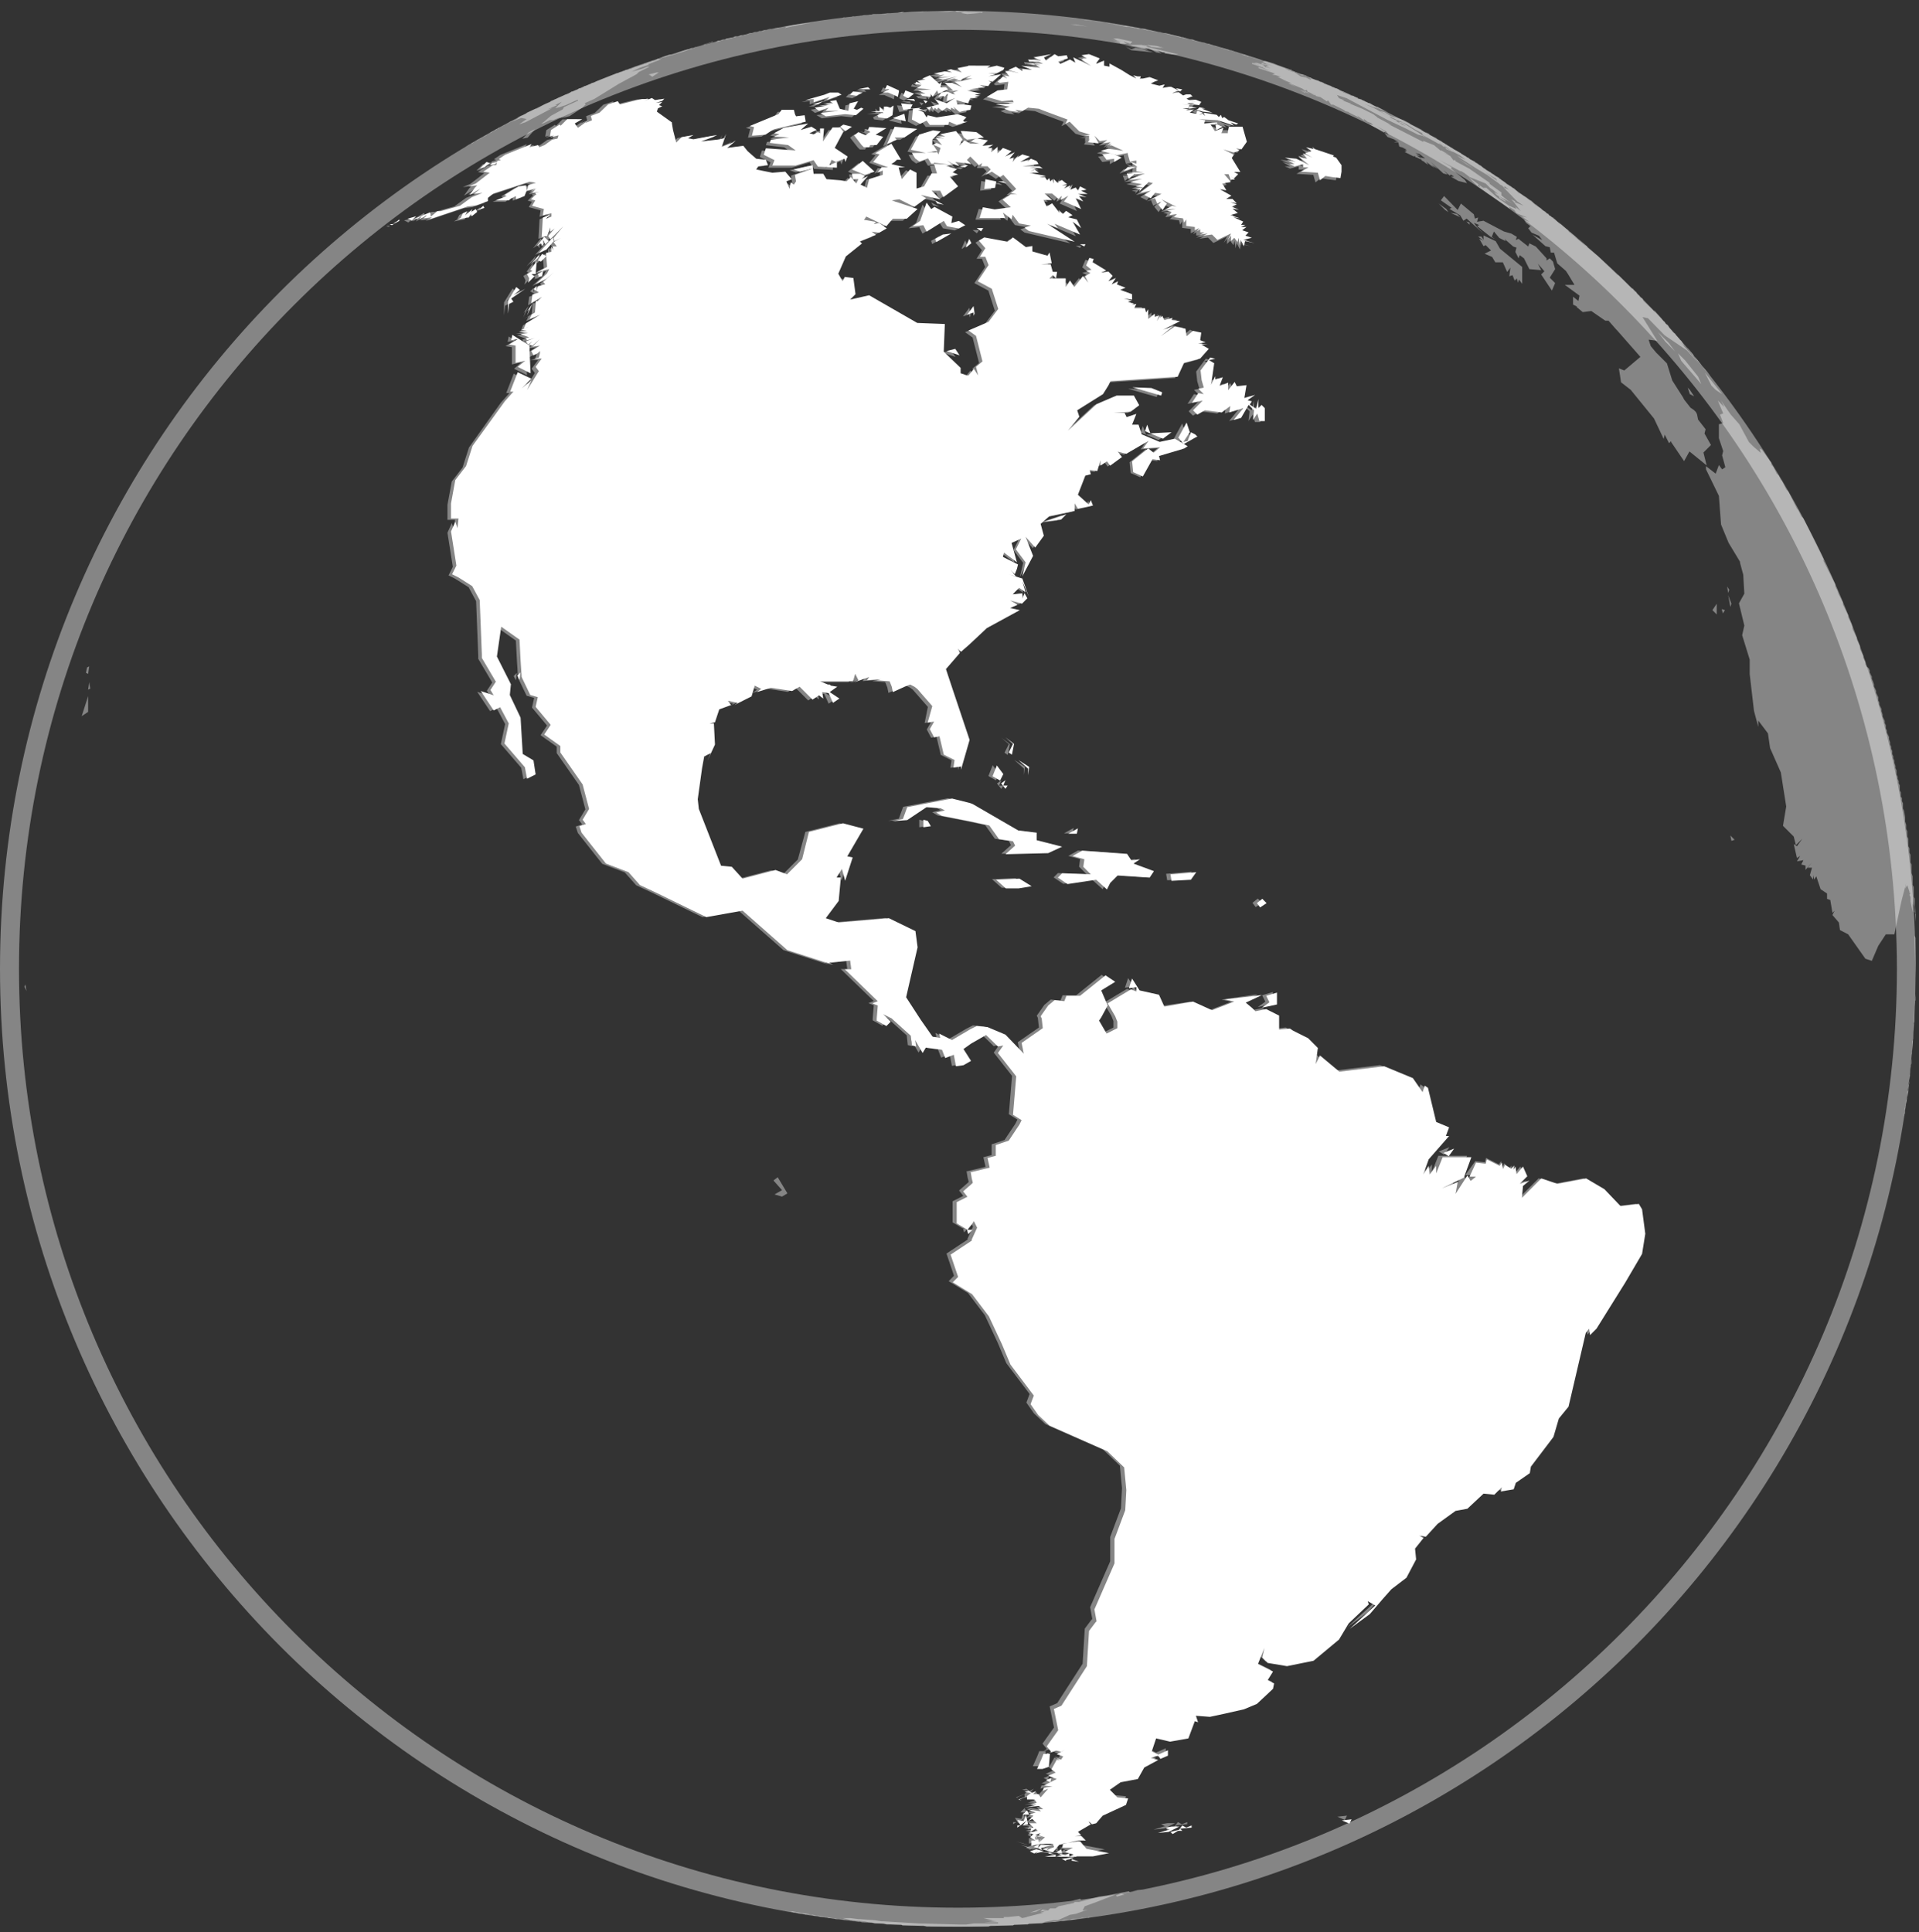
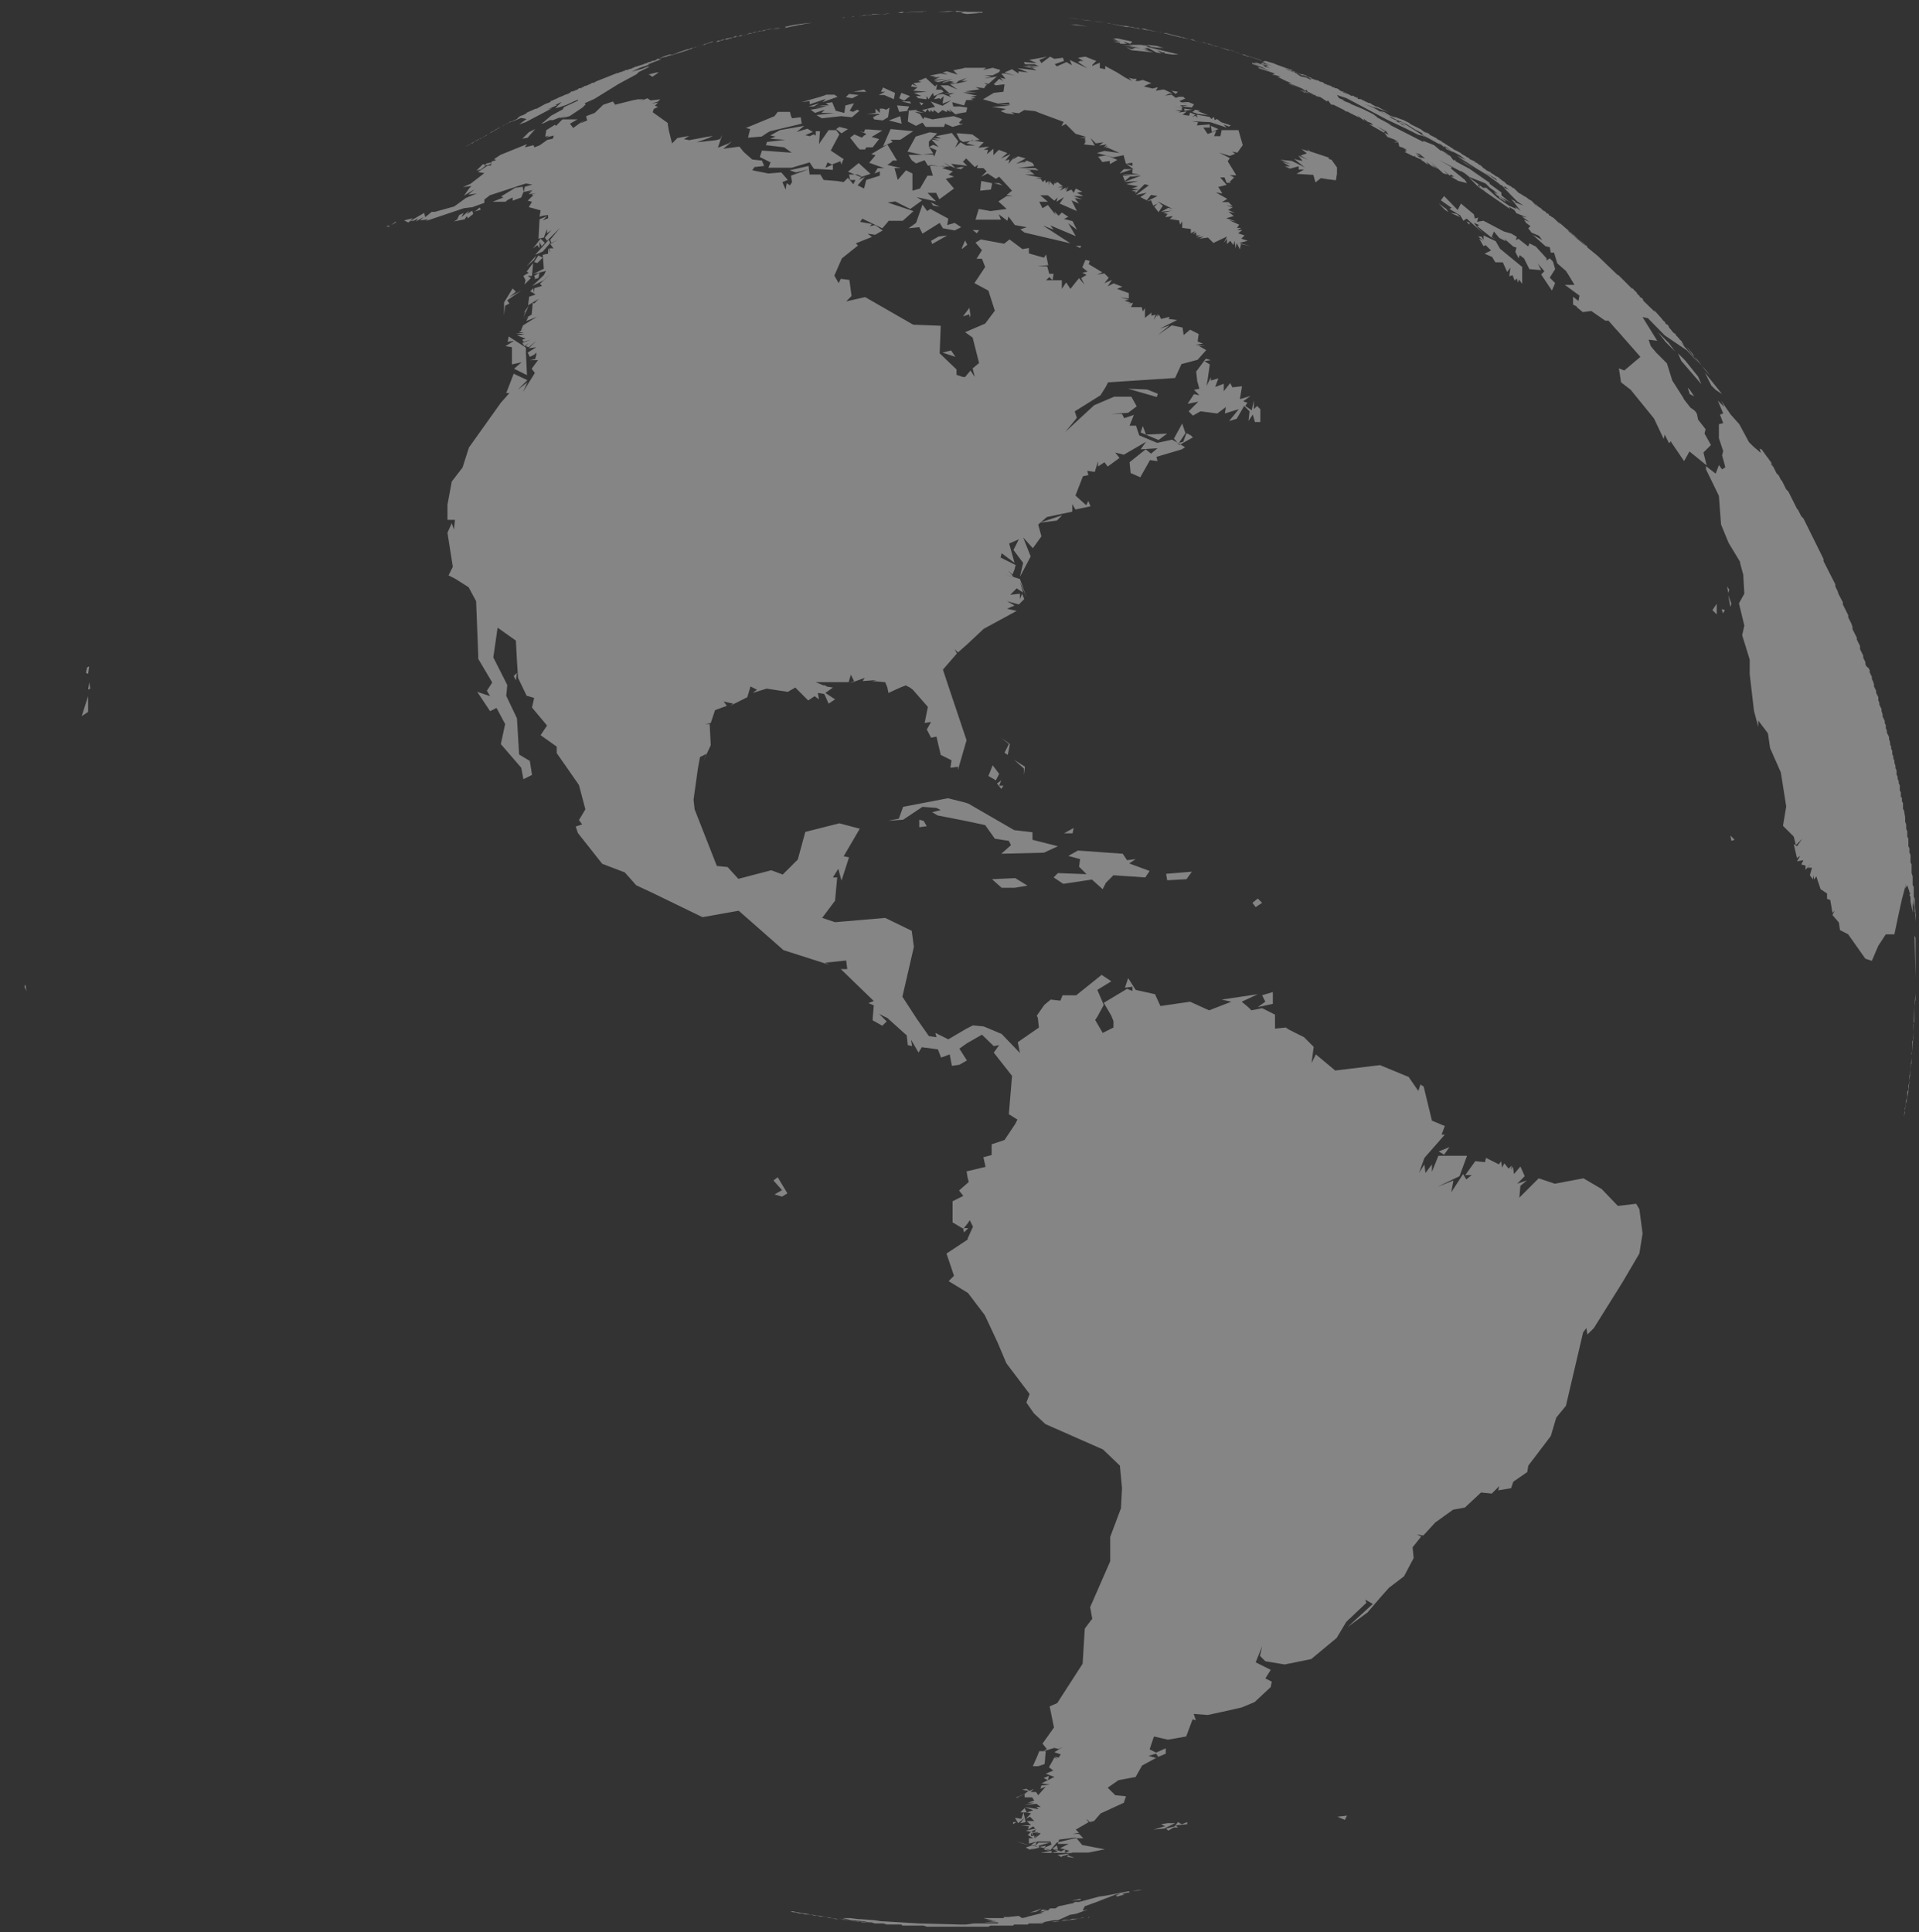
<svg xmlns="http://www.w3.org/2000/svg" width="146" height="147" fill="none">
  <rect width="100%" height="100%" fill="#333333" stroke="none" />
  <path fill-rule="evenodd" clip-rule="evenodd" d="m79.669 4.312-1.363.246.573.245-.982-.082.082.164h.736l.327.163-1.036-.082.873.164h-.41l-.163-.082h-.49l.763.136.272.164-1.444-.164.817.328-.736-.082v.163l-.49-.327-.573.246.818.245-.736-.164h-.327l.327.41-.409-.083.246.246-.327-.164-.41.409.164.082.654-.082-.081.572-.736.082-.818.49 1.145.328.818-.082.081.164h-.817l.817.081-1.362.082 1.063.164-.41.163.41.164.654.081-.246-.163.573.082.409-.246.817.082.41.164 1.77.654-.163.327.327-.164.736.736.818.246-.49.081h.408v.327l.164-.245-.246.409.818.082-.327-.573.409.41.572-.083-.327.246.572-.082-.245.245.327-.163-.163.163h.163l.9.41-1.145-.164-.573.163 1.227.327.818-.163v.081l.163.573.49-.082v.245l-.49-.163.573.409h-.736l-.327.327.98-.327v.327l.573.081h-1.363l.627.082h-.572l.163.41.573-.492-.164.164.818-.082-1.281.49 1.063-.08-.9.244.9.164-.49.163.572.082-.573.082.327.082-.081.163.327-.327.409-.409.327.082-.982.736.818-.164-.49.328.49.245.327-.409.49.082-.817.409.327-.082.164.409.327-.164-.245.245.326.41.328-.491-.41-.327 1.145.572-.327-.082-.408-.082.408.082-.545.3.818-.082-.654.164.327.082-.164.245.573-.082-.246.245.573-.081-.49.081.626.082.082.327.163-.245v.49l.655.082v.327l.327-.163-.164.245.245-.163v.245h.328l-.328.163.573-.081-.327.163.654-.082.409.41 1.035-.491-.245.49.245-.327v.41l.246-.246.245.327.082-.327.082.572.081-.409.246.49.081-.408.736.164-.872-.246.654-.163-.49-.164.245-.245-.49-.164.326-.245h-.408l.327-.163h-.327l.163-.246-.736-.327.49.082-.735-.245.572-.164-.409-.327.491.082-.572-.246.49.082-.409-.082.328-.163-.491-.164.49.082-.327-.327h-.49l.409-.245-.873-.49.491.081-.245-.409-.082-.082.654-.163-.49-.572h.327l.163.408h.327l-.327-.245.246.164.327-.327-.328-.164h.491l-.654-1.063.163-.245-.817-.41.818.246.408-.163-.245-.164.409.082.409-.573-.327-1.144h-1.281l-.082.409v.054h-.49l.163-.409-.654.245-.328-.49h.491v-.245l-.981.081.082-.245-.49-.082 1.444.082 1.226.409-.245-.245.409.163.163-.082-.736-.245-.327-.245-.163.082-.082-.246-.164.164-.163-.164-.981-.163.081.245-.163-.164-.245.082.245-.163-.409-.164-.082.245-.49-.081.327-.246-.627.082.163-.082-.408-.081h.49v-.218L89.29 8.1l.736.082-.245-.164h.572l-.409.082.736.082.164-.246-.409-.163h-.49l.49.163-.572-.163-.137-.082.382-.164h.082l-.164-.163H89.7l-.245.082-.327-.246-.49.082.326-.163h.246l-.627-.3h-.164l-.49.082.163-.246h-.082l-.327.082-.654-.164.327-.163.245-.082-.654-.245-.327.082h-.245l.082-.082v-.082h-.246l-.327-.082.246.246-.491-.246-.654-.408-.9-.491v.245l-.408-.082v-.408l-.41.163-.163.082v-.082l.3-.3-.818-.327-.572.082.409.245h-.245l-.164.082.736.49-1.363-.653.164.408-.41-.245-.735.327-.164-.163.709-.246-.082-.245-.654.082-.327-.164-.654.49-.164-.244.6-.246ZM70.51.823l-.027.028-.927.054h-.082l-.79.055.109-.055h-.164l-.327.082h.327l.028-.027 1.499-.055.245-.054-.11.054.219-.082h.245-.245Zm9.512 145.411h-.109.109l.654-.055h-.436l-.218.055Zm2.017-.245h-.436l-.245.081h-.409l-.218.082.79-.082.518-.081h.055l.054-.028.355-.054h-.164l-.19.054-.11.028Zm.872-.164-.163.082h.082l.081-.082Zm-20.033.027.191.082h.082l.272.027.137.055h.245l-.49-.082h-.055l-.382-.082.137.028-.137-.028-.054-.027h-.082l-1.063-.164-.981-.163-.409-.082h-.164l.246.082h.163l.246.082h.245l.245.081h.409l.245.082h.246l.245.082h.327l.136.027Zm16.381-.654-.9.327.491-.082.41-.245Zm2.916-.736-.654.164.736-.082-.081-.082Zm-18.18 1.554-.027-.027h-.081l.109.027.19.054h.41l.19.055.136.054.518.028.137.054h.736l.245.082h.654l.245.082h1.118l.082.081h1.608l.245.082h4.688l.163-.082h1.718l.081-.081h1.036l.082-.082h.981l.245-.082h-.163l-.49.082 1.308-.245h.327l.736-.328.163-.081.49-.082.9-.327-.409.082.164-.327.9-.327 1.471-.573.327-.054-.327.136.082.082.572-.164-.19-.054.6-.109-.083-.082-1.69.327-.572.082-1.526.409h-.327l-.082.081-1.145.246-.245.163h-.409l-.163.164-.41-.082-.163.163.49-.081-.49.163h.245l-1.308.327h.082l-.409.082-.245-.164-.818.082h-.327v.082h-1.554l.328.082.408.082h-.6l.9.081-.981.082h1.063v.082h-1.853l-.573.082h-.49l-3.08-.082-2.753-.164h-.137l-.49-.081-1.118-.082h-.109l-.654-.082h-.572l.654.164.9.081-.41-.081.9.163-.709-.054-.109-.028h-.327l-.218-.054-.109-.055h-.082l-.6-.054Zm22.541-2.208-.408.082.817-.082h-.409Zm58.328-58.982-.027.028v.081l.027-.109.055-.109v-.245l.054-.245.027-.082v-.136l.082-.382.027-.027v-.055l.082-.49.055-.573.027-.082v-.163l.054-.49.028-.082v-.328l.027-.3.054-.108v-.41l-.054.519-.027.054v.246l-.028.381-.054.082v.409l-.027.218-.055.163v.327l-.082.164v.409l-.027.109-.082.136v.273l-.027.218-.054.081v.164l-.055.354Zm.627-4.824-.082.163v.082l.082-.245.055-.872.027-.11v-.49l.027-.654.055-.163v-1.118l.027-.382.054-.109v-.49l-.054.572-.027.055v.327l-.055 1.308-.027.082v.572l-.027.573-.055.136v.763ZM1.935 74.905l-.082.164.164.327-.082-.49ZM145.71 71.28v.082-.082Zm0 0-.054-.681.054.681-.054-.082.081 3.244v-3.08l-.027-.082-.027-1.172.027 1.172Zm-14.064-7.713.082.408.245-.081-.327-.327ZM6.705 52.964l-.49 1.526.49-.327v-1.199Zm.082-1.063-.082.572.163-.081-.081-.49Zm0-1.2-.164.083-.082.408.164.082.082-.572Zm124.205-4.36.082.327.163-.245-.245-.082Zm-.382-.409-.327.49.327.328v-.818Zm.872-.654.164.9.082-.246-.246-.654Zm-.081-.654.081.49.082-.245-.163-.245Zm1.717 6.65v-.082.246-.164l.327 2.808.327 1.226v-.49l.736.98.163 1.118.818 1.854.409 2.589-.245 1.472.817.817.164.654.49-.49-.408.572-.246-.163.246 1.063.245-.164-.245.41.49-.083-.163.327.327.082v.327l.49-.572-.327.409h.327l-.163.572.245.327v-.327l.082.327.163-.245.327.981.246.164.245.163v.409l.245.082.164.98.163-.163-.163.327.491.573.081.572.627.327 1.308 1.854.491.163.491-1.145.572-.872h.654l.327-1.553.246-1.118.327-1.226-.082.409.163-.246.164.49v.083h.082l-.082.163.082.164v.327l.163.817v-.654l.082.327-.082-.49.082.327v-.736.027l.082.79v.41l.027.054.055.681v-.572l-.028-.027-.054-1.172-.082-.137v-.735l-.082-.164v-.654l-.082-.246v-.654l-.081-.163v-.573l-.082-.163v-.327l-.082-.164v-.572l-.082-.164v-.408l-.081-.164v-.327l-.082-.245v-.327l-.082-.491-.082-.164v-.408l-.081-.164v-.245l-.082-.082v-.327l-.082-.164v-.381l-.082-.164v-.163l-.081-.164v-.163l-.082-.164v-.327l-.082-.163v-.164l-.082-.245v-.164l-.082-.163v-.164l-.081-.163v-.246l-.082-.163v-.164l-.082-.163v-.164l-.082-.245v-.164l-.163-.327v-.163l-.082-.164v-.245l-.082-.164v-.163l-.163-.327v-.164l-.082-.245v-.164l-.164-.327v-.163l-.081-.164v-.245l-.164-.327v-.164l-.163-.327v-.163l-.082-.246-.082-.163v-.164l-.163-.327v-.163l-.082-.164-.164-.136-.082-.164v-.163l-.163-.327v-.164l-.245-.49v-.246l-.246-.49v-.137l-.327-.654v-.163l-.082-.246-.245-.49v-.164l-.409-.817v-.164l-.327-.627-.081-.245-.164-.327v-.164l-.899-1.771v-.164l-1.527-3.08-.163-.163-.246-.491-.081-.082-.655-1.308-.163-.164-.327-.654-.082-.081-.163-.328-.082-.081-.082-.082-.245-.49-.164-.164v-.082l.164.218-.164-.273v-.054l-.082-.082-.109-.163-.054-.082-.055-.055-.408-.572-.164-.082.082.327-.573-.49-.327-.327-.736-1.363-.654-.736-.736-1.063.246.49-.491-.49.409.981-.245.082.245.654-.327.082v1.063l.327.981-.082.327.245.9-.245.163-.245-.327-.245.654-.736-.572v.245l.981 2.017.163 2.18.573 1.39.872 1.445v.082l.245.9.082 1.444-.409.736.409 1.69-.164.736.573 1.853v1.09Zm12.483 18.098-.027-.381.054.408-.027-.027Zm-17.198-39.875.163.49.327.164-.327-.49-.163-.164Zm1.308-1.145.49.981.328.327.49.327-1.308-1.635Zm-.218-.518.381.518-.163-.245.409.49-.191-.272-.436-.49-.355-.464-.245-.245.327.408.273.3Zm-1.826-.954.245.573 1.526 1.771-.245-.572-.981-1.227-.545-.545Zm.681-.463.218.3.245.327.082.081-.082-.163-.408-.49-.055-.055Zm-2.208-1.145.573.736.736.736-.491-.654-.818-.818Zm-13.273-7.359v.327l-.164-.245h-.245l.409.327-.327-.164.327.573.163-.082.409.409-.491.245.573.245.245.41h.572l.328.735.245-.327-.082.654.245-.082.164.41.163-.164.082.327.082-.246.245.328V20.31l-1.69-1.39-.327-.572-.926-.436Zm-1.309-1.063.246.245v-.163l-.246-.082Zm-1.199-.654.736.327-.245-.245-.491-.082Zm-.899-.709.49.49.246.164-.164-.245-.572-.409Zm4.551-.572.082.163.409.246h.082l-.573-.41Zm-4.142 0-.246.327.818.572-.164.082.818.49.245.41.246-.164 1.281 1.145-.491-.49-.245-.328.409.163-.164.082 1.036.818.327.164-.245-.164.163-.409.409.49.491.246-.082-.163.654.572.245.082-.082.327.246.49.082-.245.327.245.408.818.9.082-.245-.49.49.572-.245.245.818 1.226.245-.572-.409-.409.409-.654-.164-.572-.245-.246-.245.164v-.164l-.818-.9-.491-.244-.081.245-.627-.49-.082-.082h-.082l-.163.081.081-.245-.408-.245-.573-.164-1.553-.817-.491.081.082-.327-.245.082-.082-.327-.981-.818-.246.49-1.035-1.062Zm1.117-2.835.572.409.573.327-1.145-.736Zm-11.965-.736.409.327-.491.164.572.327-.736-.327.327.409-.408-.082-.246-.082.818.654-.981-.49-.872-.082.817.327-.654-.164.573.328h-.41l.41.163-.246.082.9-.245v.245h.408l-.572.327 1.281.082.164.572.408-.327.491.082.654.082.082-.491v-.49l-.409-.573-.245-.082.054-.082-1.472-.49-.163-.164.082.164-.545-.164Zm10.848-.245.163.245.572.246-.735-.491Zm-.409-.164.081.082.246.082-.246-.164h-.081Zm-73.7.028-.382.218.327-.164.055-.054.19-.11.573-.326h.027l-.109.081.136-.081h.028l.027-.028.381-.218.736-.409.082-.081h.082l.082-.082.327-.164.027-.027.3-.136.3-.164h.027l.054-.027.191-.109-.163.082-.028.054-.081.028h-.137l-.081.081-.328.164-.054.054-.436.191-.082.082h-.082l-.081.082-.328.163-.081.082-.164.082-.082.082-.327.163-.136.082h-.082l-.082.082-.327.163-.081.082-.218.082Zm.79-.41.136-.08-.054.054-.082.027Zm69.23-1.798.136.082h.055-.027l-.164-.082Zm-1.962-1.036.081.027-.027-.027h-.054Zm-.3-.19.082.027-.028-.028h-.054Zm-4.66-.71.408.246h.082l-.49-.245.817.327-.736-.409.409.245-.49-.163ZM49.96 5.513l-.654.163h.082l.245.164.49-.327h-.163Zm46.553-.491-.49-.245-.082.081.572.164h-.245l.409.163-.327-.081h-.082l-.164-.164-.49-.163h-.246l.627.245-.736-.245v.081l.246.082.572.164.163.081-.735-.245 1.226.49-.981-.326v.081l1.172.382.027.027h.082l-.245.082.327.055v.027h.082l.245.082h-.245l.163.081.327.164.11.027.054.027-.246-.054.246.082.408.163h-.245l.654.327-.572-.327.981.409.245.164.082-.082.082.163.654.246-.49-.164.327.164h.081l.082.081.327.082.491.327.082-.082.245.328h.163l.818.408.082.082.327.082h-.082l.818.409-.164-.164.573.41-.082-.164.327.245.245.082.164.163-.327-.082 1.145.655.081-.082-.627-.41.736.41.164.245-.327-.163.245.327.654.245h-.163l.327.082-.327.081h.327l.082.327.572.164-.327-.082.327.164h-.164l.164.082-.164.081.327.164.327.163h.164v.082h.082l.327.164-.082-.164-.245-.163.327.081-.409-.245.327.082.409.327-.409-.082.164.245.163.082.082.082.245.163-.163-.245.409.327.245.164-.245-.245.49.327-.572-.573.981.9.327.081-.327-.327.491.41.081-.083.246.164h-.246l.573.327.654.164-.164-.246-1.063-.872.082-.082-.981-.572 1.69.9-.082-.082.327.19.382.3 1.226.49.327.328.273.19.354.3-.327-.163.245.245 1.227.654-.409-.245-.491-.409v-.218l-.899-.654v-.082l-1.526-1.063-1.063-.572v-.082h-.164l-.245-.327-.491-.245.409.163-.572-.327h-.082l-.491-.409-.817-.327v.082l-2.671-1.363.245.082-1.063-.572-.082-.082-.082-.055-.136-.109-.818-.408-.981-.41h.082l-.654-.245h.163l-.408-.163-.164-.245.736.245 3.08 1.635 1.39.654.981.491.327.082.327.163-2.017-1.28.491.245.654.408.491.246.081.163 1.772.981 1.063.573.409.327-.654-.327.327.245 1.145.736.817.49.9.655.081.082.164.081.164.164v-.082l.027-.027.327.245-.409-.163 1.036 1.063.49.327-.681-.273.054-.054-.327-.164.164.164.572.736-.409-.327.082.163-.572-.245-.9-.627-.817-.736h-.246l-.299-.218.054.19-.163-.136.081-.081-.79-.573.736.736.545.382.027.027 1.854 1.281-.082-.164.409.246.163.245.818.327-.409-.082.572.41-.408-.164.163.245.327.245-.163.164.245.327.572.245.246.327-.736-.409.981.873.327.081.082.41h.245l.245.817.655.572.163.246.491.817h-.736l1.117.818-.082.409-.408-.327v.6l.327.163h-.082l.491.409.654-.082 1.063.736h.245l.572.654.082.082 1.772 2.017-1.227 1.035-.409-.163.164 1.063.736.572 1.771 2.18.736 1.554.082-.327.327.654.164-.163v.082l.981 1.444.409-.736 1.308 1.063-.245-.981.572-.572-.49-.872.081-.328-.572-.736-.082-.408-.082-.164-.081-.082-.082-.081-.245-.164-.491-.627-.082-.163-.817-1.281-.409-1.309-.818-.817-.409-.491-.163-.49.654.081-1.118-1.799.409.082 1.281 1.308 1.69 1.145.872.954-.245-.3-.491-.572-.654-.736.327.327-.245-.409-.109-.082-.027-.054-.273-.3-.054-.109-.082-.027-.136-.136-.028-.055-.027-.027-.191-.218v-.027l-.082-.164-.163-.082-.082-.163-.082-.055-.163-.19.082.081-.655-.736.082.164-.899-.872v-.028l-.055-.136-.109-.055-.082-.054-.054-.11-.082-.054-.109-.136-.027-.082-.055-.027-.19-.19v-.028l-.055-.054.027.054-.109-.054-.981-.982h-.027l-.082-.054-1.363-1.308-.081-.082-.9-.736.136.082-.081-.082h.027l-.654-.572.163.163-.736-.627-.136-.109-.109-.109.191.136-.327-.245-.654-.572.245.245-.082-.055-.136-.109-.245-.245-.055-.027-.027-.055-.164-.081-.081-.082h-.082l-.028-.055-.054-.109h-.082l-.082-.081-.081-.082-.164-.082-.163-.163-.246-.164-.054-.082-.109-.054-.109-.082-.028-.027-.163-.164-.164-.082-.245-.19-.163-.082-.246-.164-.163-.082-.164-.163-.163-.164-.164-.081-.082-.082-.136-.055-.027-.027-.164-.082-.163-.163-.246-.164-.081-.082h-.055l-.027-.081-.327-.164-.082-.082-.163-.081-.082-.082-.164-.082-.163-.082-.082-.081-.136-.082-.028-.027-.163-.164-.164-.082-.081-.082-.164-.081-.082-.082-.3-.136h-.027l-.082-.082-.081-.082h-.082l-.082-.082-.163-.081-.137-.082h-.027l-.054-.082-.164-.082-.191-.109h-.027l-.027-.027-.082-.027-.082-.055-.027-.027-.164-.109h-.027l-.054-.055-.164-.081-.027-.027-.027-.028-.109-.054-.055-.055-.164-.082-.081-.081-.327-.164-.082-.082-.327-.163-.164-.082-.054-.082-.164-.082-.272-.136.245.136h-.055l-.163-.081-.082-.082h-.027l-.082-.082-.818-.409-.081-.081-.491-.246h-.027l-.736-.272.218.136-.409-.164-.354-.218-.027-.027-.137-.054-.381-.082 1.308.654.572.245-.381-.081.109.081.027.028h.027l.055.027h.027l.164.109.163.082-.245-.082-.245-.164h-.028l-.163-.081-.055-.055.164.055-.082-.055-.027-.027-.164-.082.136.082-.408-.191-.137-.136-.354-.191-.627-.327h.055-.028l-.136-.055-.054-.027h.027l-.763-.327.899.327.164.082-.409-.245.681.3-.109-.055.6.218-.3-.136-.627-.327.082.081-.327-.163-.218-.136-.027-.028h-.109l-.164-.082-.164-.081-.136-.055.109.055-.054-.055h-.082l-.027-.027-.028-.027-.109-.028.137.055-.164-.055h-.136v-.054h.027l-.027-.027-.055-.028h-.054l-.027-.027-.137-.054-.054-.055h-.191l-.055-.054-.517-.191-.082-.082.572.273-.027-.028-.164-.081-.327-.164h-.081l-.164-.082-.082-.081-.163-.082h-.082l-.164-.082h-.081l-.082-.082-.164-.082h-.054l.082.028.054.054-.163-.082h-.055l-.054-.054.109.054h.054l-.191-.054-.027-.027h-.082l-.027-.028-.054-.054-.164-.082h-.082l-.109-.054-.054-.055h-.082l-.082-.027h-.027l-.3-.11-.082-.08h-.082l-.163-.083-.136-.081-.246-.082h-.081l-.137-.027-.054-.055h-.082l-.163-.082.081.082h.082l.11.055.026.027.164.082h.163l.164.081h.055l.272.164h.082l-.082.082-.327-.164-.409-.082-.49-.327h.081l-.163-.082-.11-.054-.027-.055h-.081l-.137-.054-.027-.027h-.054l-.682-.246-.081-.027-.328-.136-.572-.164h-.082l-.163.082.245.082.572.245-.654-.245.3.218Zm17.389 8.75-.081-.083-.818-.572.818.49.081.164Zm-.899.79-.3-.246.109.082-.027-.027.245.163-.218-.136.191.163Zm-.3-.246-.082-.054v-.028l.082.082Zm7.523 3.98.436.408h-.027l-1.336-1.117.109.082-.163-.164.218.164h-.055l.191.136.109.109.518.381Zm-2.59-2.1.137.11-.082-.055-.055-.054Zm-.899-.68.164.108.109.11-.028-.028-.272-.19-.028-.028.055.027Zm-8.204-5.37h.027l.082.082-.109-.082ZM98.339 5.402l.055.055.163.082-.654-.246-.163-.081.245.081h.027l.082.028.055.054h.081l.11.027ZM87.437 3.495l.163.081.818.082-.327-.082.49.082-.572-.163-.736-.082.164.082-.49-.082.245.082h.245Zm-2.099-.082 1.472.245-1.063-.082.654.082-.327.082-.409-.164.41.246 1.689.163-.872-.245.49.082-.327-.164h.327l.573.327.409.082-.328-.245.41.163h.163v.082l.572.082h.49l-2.343-.573-.164-.081-.327-.082h-.981l.327.082-.845-.082ZM39.603 8.864l-.055.054-.054.028-.164.082.055-.028.218-.136-.082.054.082-.054Zm-.028.027.218-.136-.218.136.164-.136-.163.082-.164.082-.027.027-.164.082.11-.055.163-.082-.164.164-.49.245.817-.327.41.082-.573.409.49-.164 2.017-1.063-.327.082.736-.327h-.163l.49-.246-.49.491.327-.082.49-.163.709-.327h.027l.164-.082v.082l-1.063.49-.082.164-.9.49-.572.491-.163.082h.163l.49-.245h.246l.545-.219-.082.082.491-.163L42.71 9l.627-.163.981-.654.245-.246-.082-.081.736-.328 1.854-1.144 1.363-.736.163-.164.49-.245.328-.164h-.164l-.054.028-.355.136-.79.218.627-.3.736-.245h-.164l1.063-.409h-.245l.027-.027.164-.055h.054l.028-.027.218-.054h.081l.11-.055.108-.027h.028l.027-.028.19-.054h.083l1.035-.327.9-.327 1.117-.327h-.163l-.11.054-.108.028.218-.082.163-.055v.027l-.817.246.272-.055-.082.055h-.163l-.218.082h-.028l-.218.081h-.081l-.164.082h-.163l-.164.082h-.082l-.736.245-.163.082-.245.082h-.246l-.49.163-.164.082-.327.109v.055h-.027l-.218.081-.246.082h-.081l.218-.054h.027l.136-.082-.463.163-.164.082h-.082l-.136.082h-.027l-.518.163h-.054l-.028.028-.136.054-.163.082h-.082l-.164.082h-.163l-.082.081h-.082l-.163.082h-.082l-.164.082h-.081l-1.445.572h-.027l-.028.028-.163.054h.082l-.218.082h-.11l-.081.082h-.027l-.382.163h-.082l-.054.055-.273.109.245-.082-.19.082h-.137l-.081.082-.11.054h-.027l-.245.11h-.109l-.082.08-.054.028-.082.055-.218.081h-.027l-.164.082-.327.136-.082.028h.028l-.164.081-.082.028-.163.081-.164.055v.054l-.109.055-.3.109-.735.409.081-.082-.736.327-.081.082-.328.163-.108.082Zm45.109-5.969.327.164-.49-.082.735.163h-.572l.49.082.082.082h.491l-.163-.082-.082-.082.49.164.164-.163-1.145-.246h-.327ZM55.766 2.84l-.41.082h-.081l-.136.082h-.164l-.163.082h-.164l-.164.082h.082l-.163.054.19-.054h.055l.054-.028.464-.136h.136l.245-.082h.055l.164-.082h.163l.11-.054.135-.027h.164l.163-.082h-.163v.027l-.164.055h-.245l-.163.081Zm.98-.19-.163.027h.082l.082-.027ZM90 2.868l-.136-.028h.054l.082.028Zm-.136-.028.245.082-.11-.054.519.136.327.082.572.163.436.055.055.027.082.055-.137-.055.164.055.054.027.246.082h.054l.245.081-.163-.081.382.109.109.054.49.164h.164l.354.109.136.054.11.055.027.027.19.054.355.11.163.081h.082l.273.055.054.027.709.245-.164-.081-.245-.082-.49-.164h-.055l-.273-.082-.136-.081h-.082l-.19-.028-.246-.081-.027-.055-.218-.054-.028-.028-.245-.081h-.081l-.764-.218-.054-.028-.245-.081h-.164l-.354-.11-.028-.027.491.137-.49-.164-.137-.027-.19-.055h-.246l-.49-.163-.137-.082h-.245l-.49-.164-.273-.054-.764-.19-.327-.083H88.5l1.28.327h.083Zm5.45 1.527-.19-.055h.027l.164.055Zm-.19-.055h-.082l-.054-.027.136.027ZM90.026 2.84h-.136l-.027-.027.163.027Zm-31.153-.545-.6.082.6-.082Zm29.3.137.272.054-.19-.054h-.082l-.9-.164.327.082.573.082Zm-1.145-.246.736.164-.654-.164h-.327l.654.164-.409-.164Zm-29.436.246H57.4l-.164.081h-.163l-.245.082-.055.027.082-.027h.054l.682-.163h.054l.055-.028.245-.054h.19l.164-.082.41-.082h-.11l-.327.082-.354.082h-.137l-.109.054-.081.028Zm1.99-.327-.682.163h.054l.627-.163Zm-.9.109-.327.054h.082l.245-.054.654-.11h-.163l-.491.11Zm1.635-.219-.518.055-.081.082.6-.137Zm21.124-.136 1.308.164-.9-.164h-.408Zm-19.597-.136-.818.082-.573.081-.817.164.708-.055.491-.109h.11l.08-.027.137-.027.682-.11Zm18.397-.164h.41-.41Zm1.036-.245 1.39.245.9.082.49.082.273.054.054.028h.082l.409.081.817.164h.246l.817.164-.163-.082h-.164l-.3-.082h-.081l-.409-.082h-.163l-.491-.082-.3-.054h-.055l-.381-.082-2.426-.327-.545-.109Zm-17.09 0-.081.082.163-.082h-.081Zm.737-.082-.164.082.245-.082h-.081Zm.626-.027-.136.027h.082l.054-.027.518-.054h.164l.054-.028.818-.054h.327l.027-.027.273-.028h-.245l-.028.028-.381.027h-.654l-.164.054-.3.028h-.245l-.164.054Zm8.613-.3.573.082V.905h-1.063L72.69.823l.082.082h.573L73.1.987l.49.082.982-.082-.409-.082ZM72.61.823 71.3.905h.818l.49-.082Zm-2.126.028h.054-.054Zm9.021 139.795-.081.082.49.082-.409-.164Zm.9-.245-.327.245.409.082-.082-.327Zm-1.88 0-.491.164.327.163.327-.163-.246.163.655-.163-.573-.164Zm-1.2-.3.49.164.655.163-1.145-.327Zm2.671.872v-.163l-.818.163h1.854v-.245l.327.082-.327.163h.572l-1.145.164.327.164v-.082l.382-.082.082.027-.055.109.573.082-.518-.191.027-.054-.109.027-.055-.027.491-.164h1.227l1.226-.245-1.717-.327-.49-.573-1.282.164-.081.327h.817l-.654.327.382.082-.3.163-.736-.245.49.245-.49.109Zm8.83-2.262-.49.082.327.164h-.081l-.818.245.818-.082.817-.409h-.572Zm.791-.082-.245.328-.654.163.163.164.41-.246h.326l-.163-.163.872-.082v-.164l-.409.164-.3-.164Zm-12.537 0v.164l.245-.164h-.245Zm25.402-.49-.736.082.573.245.163-.327Zm-29.218-44.7.082.327.163-.163.164-.164h-.41Zm-14.091-3.87-.328.245.655.736-.573.327.573.164.408-.246-.736-1.226Zm51.104-2.29-.817.327.409.246.408-.573ZM96.84 75.478l-.818.245.246.49-.573.41 1.145-.246v-.9Zm-1.145-7.114-.408.327.245.327.49-.327-.327-.327ZM77.243 66.81l-1.771.082.735.654h.982l.98-.164-.926-.572Zm13.437-.49-1.962.163.082.49 1.472-.081.408-.572Zm-8.667-1.609-.736.41.9.245-.082.572.572.572-2.18-.082-.327.328.736.49 2.18-.327.818.736.245-.49.572-.573 2.426.164.327-.491-1.553-.572.49-.328-.654.082-.327-.49-3.407-.246Zm-.327-1.717-.736.41h.654l.082-.41Zm-11.747-.627v.573l.572-.082-.245-.409-.327-.082Zm2.18-1.635-3.407.654-.327.9-.818.163 1.145-.082 1.472-.98 1.063.08.327.165-.654.163.409.245 2.098.41 1.527.326.736 1.036 1.063.163.163.327-.736.655 3.244-.082 1.063-.49-1.935-.491v-.573l-1.39-.163-3.49-2.017-.245-.082-1.308-.327Zm4.061-1.363-.327.245.327.41.164-.246h-.327l.163-.409Zm-.654-1.145-.327.818.572.327.246-.49-.491-.654Zm1.635-.408.736.654v.49l.082-.627-.818-.517Zm-.98-1.69.572.49-.328.654.246.164.163-.818-.654-.49Zm-36.85-4.934-.246.246.163.327.082-.573ZM80.813 39.2l-1.717.572 1.308-.163.409-.41Zm6.132-6.787-.163.49 1.362.573.655-.49-1.608.081-.246-.654Zm2.998-.19-.627 1.144.41.49.872-.49.163-.082-.163-.163-.328-.164-.245.654-.327.082.49-.736-.245-.736Zm-4.115-2.645 2.18.627.082-.245-.818-.327-1.444-.055Zm5.914-2.289-.736.981.082.736.164.572-.41.082.41.41-.41-.083-.49.736.818-.163-.736.736.327.327.573-.327 1.28.163.655-.49-.082.49 1.063-.327-.736.9.572-.164.573-.981.409.409-.082.736.327-.491.163.572h.41v-.98l-.246-.246-.245.245v-.654l-.164.736-.49-.327.163-.245-.327-.11.572-.408-.817.245.163-.981-.736.081-.163-.327-.49.627v-.572l-.655.245.245-.654-.572.164v-.246l-.082.164-.245.49.082-.49.163-1.145-.409-.245.49-.082-.38-.109Zm-19.379-.627-.654.164.981.327-.327-.49ZM38.704 25.6l-.083.409.491-.082-.654.409.49.082v1.308l.736-.164-.572.491.981.49-.081-1.69v-.408l-1.309-.845Zm35.05-2.18-.49.654.49-.164v.246l.082-.164-.082-.572Zm-33.524-.164-.41.573.164-.164-.163.49.409-.899Zm-1.227-1.308-.654 1.063v.981l.082-.736.327-.163-.164-.246 1.063-.736-.9.491.491-.409-.245-.245Zm2.044-1.2-.408.246.081.163-.081.082.326-.082.082-.408Zm-.49-.735-.49.654.163.082-.41.245.164.327-.081.327.49-.49-.245-.164h.327l.082-.981Zm.408-.573-.327.49.246.083.409-.41-.328-.163Zm-.163 0-.736.818.572-.49.164-.328Zm41.047-.736.328.164.081-.164h-.409Zm-8.422-.409-.245.573v.082l.409-.327-.164-.328Zm-31.671-.054-1.036 1.145.573-.245.572-.655-.11-.245Zm-.627-.082-.572.736.327-.245.163.245v-.49l.164.327.245-.246-.327-.327Zm30.935-.245-.654.082-.572.327.082.245 1.144-.654ZM74 17.504l.327.245.163-.245H74Zm-44.318-.327h-.3l.163.082.137-.082.081-.055.355-.19v-.082l-.355.272-.081.055Zm5.996-1.145-.572.49.163-.326-.327.163-.164.327.164-.081-.409.245.818-.164.163-.245.082.164.409-.327-.082-.246-.409.246.164-.246Zm.463.055-.109.027h.082l.027-.027.436-.136-.081-.164-.355.3Zm34.043-.518-.49 1.39-.573.409.818-.082.245.49 1.308-.817.245.409.9.163.49-.245-.49-.327-.573.163.082-.49-1.362-.736-.246.163-.354-.49Zm.654-.164.164.246h.081l.41.082-.655-.328Zm4.77-1.471.654.163-.245-.163h-.41Zm-.954-.164-.082.736.818-.082.082-.409v-.081l-.818-.164ZM36.74 12.49l-.49.49.326-.081.41-.327-.246-.082Zm28.591-.082-.817.654.98.41.737-.246-.9-.818Zm18.78-.572-.573.082.082.081.245.328.573-.082v.245l.572-.327-.572-.245-.327-.082Zm-11.339-1.69.246.49.245.164 1.28-.163-.572-.41-.98-.081h-.219Zm-.082 2.644.41.082.245-.164H73.1l-.409.082-.245-.245-.082-.082.654.082h.082l.49.081-.08-.082-.246-.245.245-.245.49.49.164.164.246-.164-.082.246h.49l.246.245-.41.409.491-.245.627.409.246-.164.98 1.063-.408.327.49.082h-.49l-.627.409.627.572-1.227.163-.899-.163-.245.818h1.935l-.164-.41.654.492.082-.328.49.654.9.164-.49.164.327.245 3.489.818-2.1-1.363.819.327-.246-.327 1.935.818-.572-.982.654.49-.327-.653-.654-.164.327-.163-.49-.327-.246.245-.327-.327.082.245-.573-.736-.408.245-.246-.49h.654l-.572-.49h.573l.49.408.245-.245-.081.327.572-.354-.327.49 1.308.572-.409-.817.573.245-.327-.409.572.082-.654-.245h.736l-.49-.245.408-.082-.49-.246-.164.327-.164-.245-.409.164.164-.41-.245.328.082-.245-.491.245.245-.245h-.409l.41-.082-.41-.327-.245.136.11-.218-.164.245.054-.027-.054.11-.328-.328v.327l-.081-.327-.164.164-.082-.246-.163.164-.164-.245h-.409l.491-.082-1.28-.246h.735l-.327-.245-.327.164.409-.246-.49-.081 1.035.081-.246-.163h-1.308l1.227-.164-.082-.163-.082-.082-.409-.164-.327.246.164-.164-.654.164.736-.41-.573-.163-.409.246.164-.246-.49.573.081-.327-.327.082.409-.491-.736.327.49-.409-.654-.245-.408.409v-.491l-.491.409.082-.327h-.327l.409-.245-.818.081.409-.409-.9-.163-.409.245.654.164h-.68l-.437-.246-.082.082-.327.327.245-.49-.49-.627-1.227.245.41.164h-.655l.572.163-.654-.082.545.573-.408-.164-.328.164v-.41l.627-.626-.572-.082-1.063.327-.627 1.145 1.145.245H69.12l.245.41.327.245.654-.246.246.409h.081l1.609.082-.164-.082-.327-.245.409.245.49.19Zm-2.017-1.608.573.245-.164.49-.081-.163h-.818l.818-.082-.328-.49Zm-2.916-1.363-.572 1.308.736-.327-.164-.163h.736l.981-.655-1.717-.163Zm-1.935 0-.082.245-.327-.082.409.164.082.082-.164.082-.163.163-.573-.245-.327.245.573.736.163.163h.409l.082-.163h.49l.49-.627-.572-.163.818-.491-1.063-.082h-.245v-.027Zm-25.103 0-.49.245-.491.49.409-.08.572-.655Zm23.14-.164-.245.164.409.327.49-.327-.653-.164Zm28.265-.081.082.49.49-.245-.572-.245Zm-30.936 0-1.853.327-.736.409.409.081-.409.164 1.145.082-1.39.163-.082.245 1.39.164.573.409-2.263-.164-.163.49.817.41-.163.409h1.772l1.362-.41.327.491 1.445.082v-.409l-.572.246.163-.41.327.164.654-.245.082.245.082-.245.082-.164-.982-.654.654-1.226-.245-.327h-.572l-.736 1.063.082-.982h-.327v.328l-.164-.082-.3.136-.327-.082.573-.245-.41-.245-.817.245.572-.463Zm7.305-.736-.872.327.981.245-.109-.572Zm-9.322-.327-.245.327-2.18.9.327.08-.164.655 1.036-.082.49-.327.164-.082L61 9.41l-.082-.49-.654.081-.082-.163-.082-.327h-.926Zm31.754-.164-.137.136-.109.028.49.163.737.082-.79-.3.245-.027-.436-.082Zm-.818-.082v.164l.627-.082-.627-.082Zm-22.432-.081-.245.163-.245-.082h-.246v.327l-.327-.327v.327l-.654.082h.872l.082.082h-.163l-.327.163.081.164.654.082.41-.245.108-.736Zm.573-.164.163.49.736-.081-.082.818.627.327.49-.246.246.327h1.39l.082-.245.572.245.573-.163.245-.082h-.245l-.082-.082.082-.081.163-.164L73.046 9l-.49-.163-1.609.245-.627-.164-.082.164-.245-.409-.409-.163.736.081-.654-.163.164-.082-.818.082.163-.327-.926-.082Zm-5.915-.163-.818.245h.41l.408-.245Zm7.605-.082.163.245.164-.163-.327-.082Zm-6.624 0-.49.082.245.163h-.736l.572.082-.899.082h.654l-.981.163.327.245.736-.245-.245.245h.98l-1.362.164.409.245 1.472-.163.817.082.573-.491-.164-.082-.327.164-.245-.082.327-.572-.654.163-.082.572-.654-.163-.273-.654Zm5.26-.055.737.164-.082-.164h-.654ZM31.154 16.85l.246-.245-.654.163.163.082.164.082.081-.082.328-.082-.082.082.409-.245-.164.245.572-.327-.245.245.627-.082-.218.137 2.916-.982.654-.081.9-.327v-.246l.409-.327 2.753-.9.49.083-.572.163-.082.409-.082-.409-.572.082-1.063.654.163.082-.817.327h.981l.163-.136.382-.191v.245l.654-.245.164-.409.736-.164-.49.246.408-.164-.245.245.572-.081-.327.082.082.163h-.082l-.327.327.327.082-.245.409.9.245-.083.49.246-.081.327-.164-.327.164.408-.055v.246l-.408.163.327-.327-.573.245-.081 1.472.408-.082.246-.654v.327l.327-.245-.49.572.163.246.98-.981-.735.899.082.245.49-.245-.572.327.245.327h-.327l.082.327-.164-.327v.409l-.408.082.081 1.063-.817.409.98-.246-.163.327-.872.818.818-.409.572-.49-.818.736.164.163-.572.164-.082.381v-.381l-.245.245.245.136v.027-.027l.163.11-.49.163-.082.654.818-.49-.355.354-.109-.055-.081.9-.573.327.327-.164-.163.327.817-.327-1.063.654-.163.409.409-.163-.573.245.41.082-.628.027.655.082-.573.081.654.246-.245.081.082.164.572-.164-.654.246.164.245.327-.245-.246.245.246.082.572-.49-.572.572.572-.082-.654.409.163.327.328-.164.163-.163v.163l-.082.327-.409.082h.627l-.49.654.245.327-.9 1.445.328-.736-.736.572.736-.736-1.036-.49-.572 1.472h.245l-.654.736-2.426 3.406-.49 1.527-.818 1.063-.328 1.771v1.145h.573l-.082.736-.163-.49-.328.735.41 2.59-.328.654.49.245 1.037.654.572 1.063.163 4.143v.245l1.063 1.8-.408.626.245.41-.981-.328.981 1.472.49-.245.655 1.226-.327 1.526 1.553 1.8.164.871.654-.327-.164-1.063-.817-.49-.164-2.753-.817-1.717.081-.818-1.063-2.099.327-2.262 1.39.981.082 1.554.082 1.281.654 1.363.572.163-.163.736L41.62 55.2l-.49.736 1.226.872v.49l1.69 2.427.49 1.853-.49.818.245.327-.49.163.163.49 1.853 2.345 1.717.654.872.981 1.227.573 3.816 1.853 2.753-.49 3.407 2.998 3.488 1.117-.327-.163 1.608-.164.082.654h-.49l2.507 2.426-.409.163.41.164-.083.981v.164l.736.409.327-.328-.245-.245-.327-.327.654.327.082.082 1.363 1.226.081.736.328.082-.082-.49.572.98.245-.408 1.227.163.245.627.654-.245.164.872.572-.082.573-.327-.573-.9.573-.408 1.144-.654.9.872.409-.082-.41.573 1.39 1.771-.244 2.917.654.409-.164.327-.817 1.226-.982.327v.818l-.627.163.164.736-1.363.327h-.082l.082.491.082.327-.082.082-.654.572.327.41-.818.408v1.608l.818.49.327-.408.164-.245.245.49-.409.9v.081l-1.608 1.063.572 1.69-.408.409 1.471.9 1.281 1.689.982 2.099.654 1.554 1.771 2.344-.245.654.573.817.872.818 4.388 1.935 1.28 1.227.164 1.717-.081 1.526-.818 2.181v1.853l-1.526 3.489.163.899-.082.082-.49.654-.164 2.671-1.935 2.998-.572.246.327 1.608-.872 1.226.327.409-.246.164h-.327l-.163.409-.327.736h.409l.49-.164.082-.981h-.164l.818-.246.327.082.327-.163-.654.409.49.163-.163.245-.327-.081.245.163-.245-.082-.409.736.327.246-.572.245.654.245-.49.246.081-.328-.409.164.328.164-.491.245.654.082-.654.081-.082.246.409-.164-.573.654-.163-.245h-.409l.245-.245-.327.163-.245-.163-.327.081.49.082-.326.245-.627.246.245.082-.164-.082.573-.246v.246h.572l.164.245-.49.164h.49l-.736.163.9-.082.326.246h-.327l.164.163-1.063-.163.654.245-.49.164-.164-.328-.327.328h.245l-.163.49-.491-.082.245.409.49-.409-.326.409.409-.082-.164-.735h.245l.327.081-.408.409.327-.163.327.327h-.573l.164.163.163.164h-.735l.572.082-.082.245.409-.245.163.163-.735.164.408.081-.245.246.409.245h-.327v.409l.545-.136v.027l-.382.191.328.081.327.164-.082-.164.9-.245h-.9l-.246.245.082-.272.082-.055h.981l.082.246-.572.245.163-.164-.49.082.817.245.49-.572 1.39-.327h.628l-.327-.327h-.49l.49-.082-.246-.245.982-.573-.082-.081-.082-.164.164.164.081.081.328-.081.49-.573 1.772-.817.163-.491-.817-.082-.573-.572.818-.572 1.308-.246.49-.872 1.064-.572-.573-.164.573-.163.163.245.573-.245v-.409l-.736.327-.49-.246.326-.981 1.063.246 1.39-.246.49-1.308.246.082-.163-.491 1.063.082 1.144-.245 1.445-.327.981-.409 1.227-1.145.081-.409-.49-.245.409-.654-1.145-.573.49-1.226-.163.736.409.409 1.472.245 2.017-.409 1.935-1.608.736-1.227 1.526-1.444-.082-.245.573.327-1.936 1.771 1.527-1.117.981-1.145.654-.736 1.145-.872.736-1.39-.082-.818.654-.818-.327-.163.491.082.899-.982 1.363-.981.899-.163 1.227-1.145.818.082.572-.573-.082.327.981-.163.164-.491 1.063-.736.082-.49 1.471-1.935.246-.327.409-1.39.736-.9 1.308-5.587.245-.327.082.49.49-.49 2.181-3.49 1.281-2.18.245-1.526-.245-1.853-.245-.41-1.39.164-1.227-1.28-1.39-.819-2.18.41-1.227-.41-1.472 1.472.082-.9.491-.408-.736.245.572-.572-.327-.736-.491.572-.081-.572-.164.245.082-.327-.245.246-.327-.41-.164.328-.082-.49-.163.245-.982-.491-.081.327-.736-.082-.763 1.063h.49l-.409.327-.245-.409-.899 1.39.163-.899-1.226.49 1.69-.817.572-1.554h-2.181l-.49 1.227v-.572l-.491.654-.082-.654-.408.654.408-1.145 1.554-1.772h-.245l.245-.654-.981-.409-.627-2.589-.245-.163-.164.49-.736-1.063-2.18-.9-3.407.41-1.472-1.227-.327.654.163-1.226-.736-.736-1.144-.573-.246-.163-.817.082v-1.063l-.982-.491-.817.164-.245-.246-.491-.409 1.226-.572-2.752.409.736.163-1.69.655-1.445-.655-2.262.327-.409-.899-1.472-.327-.572-.9-.245.736.572-.081v.327l-.409-.164-1.772 1.063.573.981.163.41v.49l-.817.409-.573-.982.164-.245.49-.9-.49-1.144 1.063-.654-.736-.49-1.935 1.553H80.84l-.164.409-.736-.082-.49.409-.572.817.081.164.082.736-1.608 1.117.163.818-1.39-1.445-1.362-.572-.818-.082-.49.246-1.39.817-.982-.49.082.327-.573-.082-.899-1.281-1.118-1.717.873-3.789-.164-1.226-2.017-.981-3.816.327-.98-.328.98-1.308.164-1.771h-.327l.409-.655.245.9.572-1.772-.408-.082 1.226-2.098-1.553-.41-2.59.655-.572 2.099-1.145 1.144-.872-.327-2.508.655-.817-.9-.818-.082-1.69-4.306-.082-.736.327-2.344.164-.9.49-.245-.245.573.573-1.227-.082-1.608h-.327l.409-.082.327-.98.9-.328-.246-.327.736.163-.246.164 1.309-.654.245-.818.49.245-.326.246 1.063-.327 1.608.245.572-.327.981.981.49-.327.328.245-.082-.49.49.081.328.736.49-.327-.736-.49.573-.41-.49-.08-.083-.083h-.136l-.6-.245h2.508l.164-.572.245.49-.327.164 1.145-.409-.164.245 1.063-.081-.327.081.981.082.164.409.082.409.899-.41.409-.163.327.164.218.163 1.145 1.309-.246 1.226.491-.082-.327.573.327.627.409-.082.327 1.39.818.409-.082.572.572-.081v.245l.654-2.262-1.308-3.898-.49-1.472 1.063-1.226-.164-.327.245.245.654-.573 1.309-1.226 2.507-1.363-.736-.163.573-.246-.573-.327.9.246.409-.41-.164-.408-.163.409v-.41l-.736.083.49-.491.49.327-.245-.818.491 1.145-.49-1.363-1.064-.327.573.164-.409-.49.327.326.164-.408.081-.328-1.144-.572.081-.327.982.736-.41-1.472.737-.327-.41.818.737.98-.246 1.064.818-1.554-.572-1.444.736.817.654-.9-.246-.899.655-.572 1.935-.409v-.572l.245.409 1.145-.246-.164-.408-.163.327-.818-.736.572-1.472.41-.082-.082-.327.572.082.245-.818v.409l.49-.327.246.327.9-.654-.327-.409.654.164 1.69-.982-.41.573 1.282-.082-.49.409-.41-.327-1.226.981.082.818.736.327.735-1.309.573.082-.082-.327 1.935-.572.245-.164-.98-.572-1.145.245-1.363-.572-.246-.736h-.49l.327-.818-.736.245-.164-.327h-.817l1.28-.081.655-.491-.409-.736h-1.308l-1.526.654-2.181 2.017.872-1.063-.163-.49 1.962-1.227.409-.654.163-.327 5.015-.327h.082l.49-1.063 1.227-.327.655-.736-.573-.327h.49l-.735-.082.572-.082-.409-.163.082-.573-.654-.327-.49.41-.082-.573-.818-.164-1.063.736.9-.736-.736.245 1.308-.654-.654-.081.081-.164-.654.164-.163-.328-.164.164.082-.245-.327.49.163-.409-.327.082v-.245l-.081.082-.41.327v-.736l-.163.245-.081-.327h-.818l.163-.327-.408.082.245-.082-.49-.163.326-.082-.654-.164.654.082v-.409l-.9-.327.41-.163-.654-.246.027-.027-.49.245.326-.49-.572.245.327-.409-.327-.327-.573.082.41-.164-1.036-.627.081-.245-.327-.082-.245.573.409.327-.409.082.327.163-.409.245.246.491-.41-.49-.653.817-.328-.49-.327.49v-.654h-1.199l.245-.245.246.245.082-.49h-.328l-.163-.573h-.736l.818-.082-.164-.817-.163.245-1.145-.327v-.41l-.49.083-.982-.736-.409.327-1.771-.327-.41.245.491.572-.409.655h.41l.245.627-.818 1.226 1.063.572.49 1.527-.735.98-1.527.655.573.409.49 1.935-.49.409.163.654-.327-.49-.409.49h-.163l-.49-.163v-.41l-1.282-1.226.082-2.099-2.099-.081-3.652-2.099-1.445.327.41-.409-.164-1.226-.654-.082-.164.327-.327-.572.572-1.309 1.227-.98-.164-.164 1.227-.491-.327-.245.572.081.573-.327-.573-.409-.409.082.164-.163-.9-.164.164-.245 1.526.736.49-.572h1.064l.817-.736-1.962-.655.572-.081 1.145.572.9-.654-.41-.245 1.473.327-.654-.655h.654l.245.491 1.117-.818-.626-.736.626-.163-.408-.164.327-.245-.818-.245.327-.082-1.281-.164.245.818h-.409l-.572.981-.572.164v-1.308l-.49-.246-.628.736-.245-.9h.49l-1.035-.245.245-.163.164-.164h.327l-.736-1.226-1.227.736.327.082-.409.49h1.309l.245.082-.245-.082h-1.309l-.081.082 1.144.409h-.49l-.245.409.408-.164v.327l-1.035.327-.164.654-.49-.245.572-.654-.49.245.245-.245-.327-.164h-.655l.082.41h.409l-.163.326-.41-.49-.326.327-.491-.082-1.036-.082-.245-.409h-.818l-.081-.654-1.445.327.49.164.982-.245-1.363.49.082.49-.164.246-.245-.163-.082.49-.245-.572.409-.164-.491-.572-.981.082-1.227-.246.164-.245.736-.082-.164-.409-.736-.081-.654-.573-.327-.409-1.226.164.49-.409.164-.163-.246.163-.817.327.163-.49.164-.491-.164.327-.327.082h.245-.245l-1.444.163.9-.327.326-.163-.49.082-1.309.245-.409-.082.41-.245-.9.163-.409.41-.245-.982-.082-.49v-.082l-1.145-.818.082-.245.327-.164-.245-.082.245-.245-.49.082.49-.164.163-.163-.735.081-.246-.163-.572.245.163-.082.164-.081h-.49l-.41.081-1.308.328-.163-.246-.736.246-.654.626-.654.246.081.327-.517.218.354-.3-.9.654-.245-.327.572-.327h-1.144l-.49.49-.083-.081-.654.409-.082.49.328-.082-.328.164.655-.163-.082.245-.41.082-.572.409-.408.163-.082-.164-.654.164.163-.245-2.017.817-.49.327.163.082-.327.082-.027.082-.382.082-.163.163.409-.082.136-.136-.055.218h-.245l-.736.49.49.082-1.062.818-.572.245.654-.081-.164.163-.409.572.818-.49-.49.409.654-.082-.818.327-.9.654-1.471.41h-.246l-.49.408-.082-.327-1.118.654Zm47.535 123.088.081-.028-.081.028Zm0-.028.245-.327-.245.246v-.164h-.082l-.082-.245.573.082-.655-.164.41-.163-.164.163.49.164-.49.408Zm-.082-.218h-.164v-.245l.164.245ZM62.825 7.229l-.41.136-1.444.409.627-.082v.245l1.227-.409-.245.246 1.144-.41-.245-.163h-.654v.028Zm1.771-.082-.245.245.49.082.491-.245-.736-.082Zm3.98-.082-.164.409.327.163h.082l.409-.327-.654-.245Zm20.55-.163.328.245.163-.164-.49-.081ZM65.742 6.82l-.817.163h.98l-.163-.163Zm1.445-.164-.164.327h.327l-.49.246h.409l.572.245.163.082.082-.41v-.08l-.9-.41Zm3.243-.736-.572.246.245.081-.627.082.327.245-.409-.163-.081.163.49.082-.327.246 1.036.081-.981.082.572.245h-.409l.164.164.627.082V7.31l.163.246.327-.49.082.244.736-.327-.164-.163h-.408l.081-.41-.163.164-.709-.654Zm2.917-.736-.41.082-.408.082.327.327-.818-.245-.327.082.409.163-.572-.082-.818.164.49.082-.245.081.573-.081-.49.245.98-.082-.98.164.326.081 1.118-.245-.736.245-.082.082.572-.163.327.081-.327.082h.49l.164-.163.655-.246-.41.246h.491l-.736.163-.626.082.572.409-.736-.327h-.572l.654.572-.409.082.818-.082-.41.164.164.163-.654-.245-.409.082-.245.327.409-.082.082.082.245-.246-.082.573.654-.246-.654.41-.9-.328.328.41-.981.244.245.164.163-.245.164.245.082-.164.163.164.082-.164.327.246.327-.246.327.164v-.164l.327.164-.163-.245.49.408.328-.081.49-.082.082-.354-.572-.082h-.491l-.082-.327.573.163.327.082.163-.409h.573l-.246-.082.409-.081-.409-.082.49-.082-1.062-.245h1.063l-.9-.082 1.118-.163-.327-.164.654.082.163-.246h.082l-.245-.163.327.082.654-.573-.981.164.572-.164-.572-.081h.654l.49-.246.082-.163-.572-.164-.736.164.245-.164h-1.69v.027Z" fill="#fff" fill-opacity=".4" />
-   <path d="M72.882.823c20.115 0 38.322 8.15 51.514 21.342 13.192 13.192 21.341 31.399 21.341 51.54 0 20.116-8.149 38.35-21.341 51.542-13.192 13.192-31.399 21.341-51.54 21.341-20.116 0-38.35-8.149-51.542-21.341C8.15 112.028 0 93.821 0 73.706s8.15-38.35 21.341-51.541C34.533 8.973 52.741.823 72.882.823Zm50.506 22.378c-12.92-12.947-30.8-20.933-50.506-20.933-19.733 0-37.586 7.986-50.505 20.933C9.431 36.12 1.445 53.972 1.445 73.706c0 19.733 7.986 37.586 20.932 50.505 12.92 12.919 30.772 20.933 50.505 20.933 19.734 0 37.586-7.986 50.506-20.933 12.919-12.919 20.932-30.772 20.932-50.505-.027-19.734-8.013-37.586-20.932-50.505Z" fill="#fff" fill-opacity=".4" />
-   <path fill-rule="evenodd" clip-rule="evenodd" d="m79.99 4.118-1.364.246.573.246-.982-.082.082.164h.736l.328.164-1.037-.082.873.164h-.437l-.163-.082h-.492l.764.137.273.164-1.446-.164.819.328-.737-.082v.164l-.491-.328-.573.246.819.246-.737-.164h-.328l.328.41-.41-.082.246.246-.327-.164-.41.41.164.082.655-.082-.082.575-.737.082-.818.492 1.146.328.818-.082.082.164h-.818l.818.082-1.364.082 1.064.164-.41.164.41.164.655.083-.246-.165.573.082.41-.246.818.082.41.164 1.773.657-.164.328.328-.164.737.738.818.246-.491.082h.41v.329l.163-.246-.246.41.819.082-.327-.575.409.41.573-.081-.328.246.574-.082-.246.246.327-.164-.163.164h.163l.9.41-1.145-.164-.573.164 1.228.328.818-.164v.082l.164.574.491-.082v.247l-.491-.165.573.41h-.737l-.327.329.982-.328v.328l.573.082h-1.364l.627.082h-.573l.164.41.573-.492-.164.164.819-.082-1.282.492 1.064-.082-.9.246.9.164-.492.164.573.083-.572.082.327.082-.082.164.328-.329.409-.41.327.082-.982.739.819-.164-.492.328.492.246.327-.41.491.082-.819.41.328-.082.164.41.327-.164-.245.246.327.41.327-.492-.409-.328 1.146.574-.327-.082-.41-.082.41.082-.546.301.819-.082-.655.164.327.082-.164.246.573-.082-.245.246.573-.082-.491.082.627.082.082.329.164-.247v.493l.655.082v.246l.327-.164-.163.246.245-.164v.246h.328l-.328.164.573-.082-.327.164.654-.082.41.41 1.037-.492-.246.492.246-.328v.41l.245-.246.246.328.082-.328.082.574.081-.41.246.492.082-.41.737.164-.874-.246.655-.164-.49-.164.245-.246-.491-.164.327-.246h-.41l.328-.164h-.327l.163-.247-.736-.328.49.082-.736-.246.573-.164-.41-.328.492.082-.573-.246.491.082-.41-.082.328-.164-.49-.164.49.082-.327-.328h-.491l.409-.247-.873-.492.491.082-.246-.41-.082-.082.655-.164-.49-.574h.327l.163.41h.328l-.328-.246.246.164.327-.328-.327-.165h.491l-.655-1.066.164-.246-.819-.41.819.246.41-.164-.246-.164.409.082.41-.575-.328-1.148h-1.037l-.082.41v.082h-.491l.164-.41-.655.246-.328-.492h.492v-.164l-.983.082.082-.246-.491-.083 1.446.083 1.228.41-.246-.246.41.164.163-.082-.736-.246-.328-.247-.163.082-.082-.246-.164.164-.164-.164-.982-.164.082.246-.164-.164-.245.082.245-.164-.41-.164-.081.246-.491-.082.327-.246-.627.082.163-.082-.409-.082h.491v-.246l-.627-.082.736.082-.245-.164h.573l-.41.082.737.082.164-.246-.41-.164h-.49l.49.164-.572-.164-.137-.082.382-.164h.082l-.164-.164h-.327l-.246.082-.327-.247-.491.082.327-.164h.246l-.655-.328h-.164l-.491.082.164-.246h-.082l-.328.082-.654-.164.327-.164.246-.082-.655-.246-.519.11h-.245l.081-.083v-.082h-.245l-.328-.082.246.246-.491-.246-.655-.41-.9-.492v.246L84 4.993V4.61l-.409.164-.164.082v-.082l.246-.328-.819-.328-.573.082.41.246h-.246l-.164.082.737.492-1.364-.656.163.41-.409-.246-.737.328-.163-.164.736-.246-.082-.246-.654.082-.273-.164-.655.492-.164-.246.573-.246ZM99.364 11.2l.409.3-.491.165.573.328-.737-.329.327.41-.409-.081-.246-.082.82.656-.983-.492-.873-.082.818.328-.655-.164.573.328h-.409l.41.164-.246.082.9-.246v.246h.41l-.574.328 1.283.082.164.575.409-.329.491.082.655.082.082-.492v-.492l-.409-.574-.246-.082.082-.083-1.474-.492-.163-.164.081.164-.573-.136ZM79.826 140.936l-.081.082.49.082-.409-.164Zm.901-.246-.328.246.41.082-.082-.328Zm-1.883 0-.49.164.326.164.328-.164-.246.164.655-.164-.573-.164Zm-1.2-.328.49.164.656.164-1.146-.328Zm2.674.902v-.164l-.819.164h1.856v-.246l.327.082-.328.164h.574l-1.147.164.328.164v-.082l.382-.082.082.028-.055.109.573.082-.518-.191.027-.055-.109.027-.055-.027.492-.164h1.227l1.228-.246-1.719-.328-.49-.575-1.283.164-.082.328h.818l-.654.329.382.082-.3.164-.737-.246.49.246-.49.109Zm8.84-2.297-.49.082.327.164h-.082l-.819.246.819-.082.818-.41h-.573Zm.792-.082-.246.328-.655.164.164.164.41-.246h.327l-.164-.164.873-.082v-.164l-.41.164-.3-.164Zm-12.552 0v.164l.246-.164h-.246Zm25.431-.465-.737.082.573.246.164-.328ZM73.578 93.57l.082.329.163-.164.164-.165h-.41Zm37.055-6.18-.819.328.409.246.41-.574Zm-13.48-11.869-.818.246.245.493-.573.41 1.146-.246v-.903Zm-1.118-7.137-.41.328.246.328.491-.328-.327-.328Zm-18.473-1.532-1.774.082.737.657h.982l.983-.164-.928-.575Zm13.452-.492-1.965.164.082.492 1.474-.082.409-.574Zm-8.677-1.64-.737.41.9.246-.081.574.573.574-2.183-.082-.328.328.737.493 2.183-.329.819.739.245-.493.573-.574 2.429.164.327-.492-1.555-.574.491-.328-.655.081-.327-.492-3.411-.246Zm-.328-1.696-.736.41h.655l.081-.41Zm-11.76-.657v.575l.573-.082-.246-.41-.327-.083Zm2.183-1.613-3.41.656-.328.903-.819.164 1.146-.082 1.474-.985 1.064.082.327.164-.655.164.41.246 2.1.41 1.529.329.736 1.04 1.065.163.163.328-.736.657 3.247-.082 1.064-.493-1.938-.492v-.574l-1.391-.164-3.493-2.024-.245-.082-1.31-.328Zm4.066-1.395-.328.246.328.41.163-.246h-.327l.164-.41Zm-.655-1.121-.328.82.573.328.246-.492-.491-.656Zm1.637-.41.737.656v.492l.082-.629-.82-.52Zm-.982-1.723.573.492-.328.656.246.164.163-.82-.654-.492Zm-36.892-4.95-.245.246.164.328.081-.574Zm41.53-12.033-1.719.574 1.31-.164.41-.41Zm6.14-6.81-.164.493 1.364.574.655-.492-1.61.082-.245-.656Zm3.001-.163-.627 1.148.409.492.873-.492.164-.082-.164-.164-.327-.164-.246.656-.327.082.49-.738-.245-.738Zm-4.12-2.68 2.183.628.082-.246-.819-.328-1.446-.055Zm5.921-2.27-.737.984.082.739.164.574-.41.082.41.41-.41-.082-.49.739.818-.165-.737.739.328.328.573-.328 1.282.164.655-.492-.082.492 1.064-.328-.736.902.573-.164.573-.985.409.41-.082.74.328-.493.163.574h.41v-.984l-.246-.247-.246.247v-.684l-.163.738-.491-.328.163-.246-.327-.082.573-.41-.819.246.164-.985-.737.083-.163-.329-.492.63v-.575l-.654.246.245-.656-.573.164v-.246l-.082.164-.245.492.082-.492.163-1.149-.41-.246.492-.082-.382-.11Zm-19.4-.657-.655.164.982.329-.328-.493Zm-33.7-1.066-.081.41.491-.082-.655.41.492.082v1.313l.736-.164-.573.465.983.492-.082-1.696v-.41l-1.31-.82Zm35.091-2.188-.491.656.491-.164v.246l.082-.164-.082-.574Zm-33.562-.164-.41.574.164-.164-.163.492.409-.902Zm-1.228-1.285-.628 1.039v.984l.082-.738.328-.164-.164-.246 1.064-.739-.9.493.49-.41-.272-.22Zm2.046-1.231-.409.246.082.164-.082.082.328-.082.081-.41Zm-.49-.738-.492.656.164.082-.41.246.164.328-.082.329.492-.493-.246-.164h.328l.081-.984Zm.409-.547-.328.492.246.082.41-.41-.328-.164Zm-.164 0-.737.82.573-.492.164-.328Zm41.093-.739.328.164.081-.164h-.409Zm-8.431-.41-.246.574v.082l.41-.328-.164-.328Zm-31.707-.082-1.037 1.149.573-.247.573-.656-.109-.246Zm-.628-.082-.573.738.328-.246.163.246v-.492l.164.328.246-.246-.328-.328Zm30.97-.246-.654.082-.573.328.081.246 1.146-.656Zm1.938-.41.327.246.164-.246h-.491Zm-44.368-.301h-.3l.164.082.136-.082.082-.055.355-.191v-.11l-.355.274-.082.082Zm6.003-1.149-.573.492.164-.328-.328.165-.163.328.163-.082-.382.218.819-.164.164-.246.081.164.41-.328-.11-.219-.381.246.136-.246Zm.464.055-.11.027h.083l.027-.027.437-.137-.082-.164-.355.301Zm34.08-.547-.49 1.395-.574.41.819-.082.246.492 1.31-.82.245.41.9.164.492-.246-.492-.328-.573.164.082-.492-1.364-.739-.246.164-.354-.492Zm.656-.164.163.246h.082l.41.082-.656-.328Zm4.775-1.45.654.165-.245-.164h-.41Zm-.955-.164-.082.739.818-.082.082-.41v-.082l-.818-.165Zm-37.956-1.312-.49.492.327-.082.409-.328-.246-.082Zm28.624-.082-.819.656.982.41.737-.246-.9-.82Zm18.8-.575-.573.083.082.082.245.328.573-.082v.246l.573-.328-.573-.246-.327-.082ZM73.087 9.97l.245.492.246.164 1.282-.164-.573-.41-.982-.082h-.218Zm-.082 2.68.41.082.245-.164h-.246l-.41.082-.245-.246-.082-.082.655.082h.082l.491.082-.082-.082-.245-.246.245-.246.492.492.163.164.246-.164-.082.246h.491l.246.246-.41.41.492-.246.627.41.246-.164.982 1.067-.41.328.492.082h-.491l-.628.41.628.575-1.228.164-.9-.164-.246.82h1.937l-.163-.41.654.492.082-.328.491.656.9.164-.49.164.327.247 3.493.82-2.101-1.367.818.328-.245-.328 1.937.82-.573-.985.655.493-.327-.657-.655-.164.327-.164-.491-.328-.246.246-.327-.328.082.246-.573-.738-.41.246-.245-.492h.655l-.573-.493h.573l.491.41.245-.246-.081.329.573-.329-.328.438 1.31.574-.41-.82.574.246-.328-.41.573.082-.655-.246h.737l-.491-.246.41-.082-.492-.247-.164.329-.163-.246-.41.164.164-.41-.245.327.081-.246-.49.246.245-.246h-.41l.41-.082-.41-.328-.245.137.11-.219-.165.246.055-.027-.055.11-.327-.329v.356l-.082-.329-.164.165-.082-.247-.163.165-.164-.247h-.41l.492-.082-1.282-.246h.736l-.327-.246-.328.164.41-.246-.492-.082 1.037.082-.245-.164h-1.31l1.228-.164-.082-.164-.082-.082-.41-.164-.326.246.163-.164-.655.164.737-.41-.573-.165-.41.247.164-.246-.49.574.081-.328-.327.082.409-.493-.737.329.492-.41-.655-.247-.41.41v-.492l-.49.41.081-.328h-.327l.409-.246-.819.082.41-.41-.9-.164-.41.246.655.164h-.683l-.436-.246-.082.082-.327.328.245-.492-.49-.63-1.229.247.41.164h-.655l.573.164-.655-.082.49.575-.408-.165-.328.165v-.41l.628-.63-.573-.082-1.064.328-.628 1.149 1.146.246h-1.064l.245.41.328.246.655-.246.245.41h.082l1.61.083-.164-.082-.327-.247.41.247.545.191Zm-2.02-1.64.574.245-.164.492-.082-.164h-.818l.818-.082-.327-.492Zm-2.919-1.368-.573 1.312.737-.328-.164-.164h.737l.982-.656-1.719-.164Zm-1.937 0-.082.246-.328-.082.41.164.082.082-.164.082-.164.164-.573-.246-.327.246.573.739.163.164h.41l.082-.165h.49l.492-.628-.573-.165.819-.492-1.065-.082h-.245v-.027Zm-1.965-.164-.245.164.409.328.491-.328-.655-.164Zm28.296-.082.082.492.491-.246-.573-.246Zm-30.97 0-1.855.328-.737.41.41.082-.41.164 1.146.082-1.392.164-.081.246 1.391.165.573.41-2.265-.164-.163.492.818.41-.163.41h1.773l1.364-.41.328.492 1.446.082v-.437l-.573.246.164-.41.327.164.655-.246.082.246.082-.246.082-.164-.983-.657.655-1.23-.245-.329h-.573l-.737 1.067.082-.985h-.3v.356l-.164-.082-.328.164-.327-.082.573-.246-.41-.246-.818.246.573-.492Zm7.313-.739-.873.328.982.247-.11-.575Zm-9.332-.3-.246.328-2.183.902.328.082-.164.656 1.037-.082.491-.328.164-.082 2.401-.574-.082-.492-.655.082-.081-.164-.082-.329h-.928Zm31.789-.192-.137.137-.11.027.492.164.737.082-.791-.3.245-.028-.436-.082Zm-.82-.055v.164l.629-.082-.628-.082Zm-22.456-.082-.245.164-.246-.082h-.245v.328l-.328-.328v.328l-.655.083h.873l.082.082h-.163l-.3.164.081.164.655.082.41-.246.081-.739Zm.573-.164.164.492.737-.082-.082.82.627.329.492-.246.245.328h1.392l.082-.246.573.246.573-.164.245-.082h-.245l-.082-.082.082-.082.163-.164-.163-.082-.492-.164-1.61.246-.681-.164-.082.164-.246-.41-.41-.165.737.082-.654-.164.163-.082-.818.082.163-.328-.873-.082Zm-5.92-.164-.82.246h.41l.41-.246Zm7.612-.082.164.246.163-.164-.327-.082Zm-6.63 0-.492.082.246.164h-.737l.573.082-.9.082h.655l-.983.164.328.246.736-.246-.245.246h.982l-1.364.165.41.246 1.473-.164.818.082.573-.493-.163-.082-.328.164-.245-.082.327-.574-.655.164-.082.574-.655-.164-.273-.656Zm5.266-.082.736.164-.081-.164h-.655ZM31.42 16.697l.245-.246-.655.192.164.054.164.082.082-.082.327-.082-.082.082.41-.246-.164.246.573-.328-.246.246.628-.082-.218.164 2.92-.984.654-.082.9-.328v-.247l.41-.328 2.756-.902.49.082-.572.164-.11.438-.081-.41-.573.081-1.064.657.163.082-.818.328h.982l.164-.137.382-.191v.246l.655-.246.163-.41.737-.165-.491.247.41-.165-.246.247.573-.082-.328.082.082.164h-.082l-.327.328.327.082-.245.41.9.246-.082.492.246-.082.327-.164-.327.165.41-.082v.246l-.41.164.327-.329-.573.247-.082 1.476.41-.082.245-.656v.328l.328-.246-.491.574.163.247.983-.985-.737.902.082.22.49-.247-.572.328.245.328h-.327l.082.329-.164-.329v.41l-.41.083.083 1.066-.819.41.982-.246-.163.328-.873.82.818-.41.573-.492-.819.739.164.164-.573.164-.082.356v-.383l-.245.246.245.137v.027-.027l.164.109-.491.164-.082.656.819-.492-.355.355-.11-.054-.081.902-.573.328.327-.164-.163.329.818-.329-1.091.657-.164.41.41-.164-.574.246.41.082-.573.082.654.082-.573.082.655.246-.245.055.082.164.573-.164-.655.246.163.246.328-.246-.246.246.246.082.573-.492-.573.574.573-.082-.655.41.164.329.327-.165.164-.164v.165l-.082.328-.41.082h.628l-.464.629.246.328-.9 1.45.327-.74-.737.603.737-.739-1.037-.492-.573 1.477h.246l-.655.738-2.456 3.391-.491 1.532-.819 1.066-.327 1.778v1.148h.573l-.082.739-.164-.493-.327.739.41 2.598-.328.656.49.246 1.038.657.573 1.066.164 4.157v.246l1.064 1.805-.41.629.246.41-.982-.328.982 1.477.491-.246.655 1.23-.327 1.532 1.555 1.805.164.875.654-.328-.163-1.067-.819-.492-.164-2.762-.818-1.723.082-.82-1.064-2.106.327-2.27 1.392.984.081 1.56.082 1.284.655 1.368.573.164-.163.738 1.145 1.368-.49.738 1.227.875v.492l1.692 2.434.491 1.86-.491.82.246.329-.492.164.164.492 1.856 2.352 1.719.656.873.984 1.228.575 3.82 1.86 2.756-.493 3.41 3.008 3.493 1.122-.327-.165 1.61-.164.081.657h-.49l2.51 2.434-.41.164.41.164-.082.984v.164l.737.41.327-.327-.246-.247-.327-.328.655.328.082.082 1.364 1.231.082.738.327.082-.082-.492.573.985.246-.41 1.228.164.245.629.655-.247.164.876.573-.082.573-.329-.573-.902.573-.41 1.146-.657.9.875.41-.082-.41.575 1.392 1.777-.245 2.926.654.41-.163.329-.819 1.23-.982.329v.82l-.628.164.164.739-1.364.328h-.082l.082.492.081.328-.081.082-.655.574.327.41-.818.41v1.614l.818.492.328-.41.163-.246.246.492-.41.903v.082l-1.61 1.066.574 1.696-.41.41 1.474.903 1.282 1.695.983 2.106.655 1.559 1.773 2.352-.245.656.573.82.873.821 4.393 1.941 1.282 1.231.164 1.723-.082 1.531-.818 2.188v1.86l-1.528 3.5.163.903-.081.082-.492.656-.163 2.68-1.938 3.008-.573.246.328 1.614-.874 1.231.328.41-.246.164h-.327l-.164.41-.327.738h.41l.49-.164.082-.984h-.3l.819-.246.327.082.327-.164-.654.355.49.164-.163.246-.328-.082.246.164-.245-.082-.41.739.328.246-.573.246.654.246-.49.246.081-.328-.41.164.328.164-.49.246.654.082-.655.082-.082.247.41-.164-.573.656-.164-.246h-.41l.246-.246-.327.164-.246-.164-.327.082.49.082-.326.246-.628.246.245.082-.163-.082.573-.246v.246h.573l.163.246-.49.164h.49l-.736.164.9-.082.328.246h-.328l.164.164-1.064-.164.655.246-.492.165-.163-.329-.328.329h.246l-.164.492-.491-.082.246.41.49-.41-.327.41.41-.082-.164-.738h.246l.327.082-.41.41.328-.164.328.328h-.573l.163.164.164.164h-.737l.573.082-.082.246.41-.246.163.164-.736.164.409.082-.246.246.41.247h-.328v.41l.546-.137v.027l-.382.192.327.082.328.164-.082-.164.9-.246h-.9l-.246.246.082-.274.082-.054h.982l.082.246-.573.246.164-.164-.491.082.818.246.492-.574 1.391-.328h.628l-.328-.329h-.518l.491-.082-.246-.246.983-.574-.082-.082-.082-.164.164.164.082.082.327-.082.491-.574 1.774-.821.163-.492-.818-.082-.573-.574.819-.575 1.31-.246.49-.875 1.065-.574-.573-.164.573-.164.163.246.573-.246v-.411l-.736.329-.492-.247.328-.984 1.064.246 1.392-.246.49-1.313.246.082-.163-.492 1.064.082 1.146-.246 1.446-.328.982-.41 1.228-1.149.082-.41-.491-.246.41-.657-1.147-.574.491-1.231-.163.739.409.41 1.473.246 2.02-.41 1.937-1.614.737-1.23 1.528-1.45-.082-.246.573.328-1.938 1.778 1.528-1.121.983-1.149.655-.738 1.146-.875.736-1.395-.081-.82.654-.821-.327-.164.491.082.901-.984 1.364-.985.9-.164 1.228-1.149.819.082.573-.574-.082.328.982-.164.164-.492 1.064-.738.082-.493 1.474-1.941.245-.328.409-1.395.737-.903 1.31-5.606.245-.328.082.492.491-.492 2.183-3.5 1.283-2.188.245-1.532-.245-1.86-.246-.41-1.391.165-1.228-1.286-1.392-.82-2.183.41-1.228-.41-1.473 1.477.082-.903.491-.41-.737.246.573-.574-.327-.739-.491.575-.082-.575-.164.246.082-.328-.246.246-.464-.3-.163.328-.082-.492-.164.246-.982-.493-.082.329-.737-.082-.491 1.066h.491l-.409.328-.246-.41-.9 1.395.164-.903-1.228.493 1.692-.82.573-1.56h-2.183l-.492 1.231v-.574l-.491.656-.082-.656-.409.656.409-1.148 1.556-1.778h-.246l.246-.656-.983-.41-.627-2.599-.246-.164-.163.493-.737-1.067-2.183-.903-3.411.41-1.473-1.23-.328.656.164-1.23-.737-.739-1.146-.574-.245-.164-.819.082v-1.066l-.982-.493-.819.164-.245-.246-.492-.41 1.228-.574-2.838.328.737.164-1.692.656-1.446-.656-2.183.383-.409-.903-1.473-.328-.573-.902-.246.738.573-.082v.328l-.41-.164-1.773 1.067.573.984.164.41v.493l-.819.41-.573-.985.164-.246.491-.902-.491-1.149 1.064-.656-.736-.492-1.938 1.558h-1.037l-.163.41-.737-.081-.491.41-.573.82.082.164.081.739-1.61 1.121.164.82-1.391-1.449-1.365-.574-.818-.082-.492.246-1.391.82-.982-.492.081.328-.573-.082-.9-1.285-1.119-1.723.873-3.801-.163-1.231-2.02-.984-3.82.328-.982-.328.982-1.313.164-1.778h-.327l.409-.656.246.902.573-1.777-.41-.082 1.228-2.106-1.555-.41-2.592.656-.519 2.079-1.146 1.148-.873-.328-2.51.656-.819-.902-.819-.082-1.691-4.321-.082-.738.327-2.352.164-.903.491-.246-.245.574.573-1.23-.082-1.614h-.328l.41-.082.327-.984.9-.328-.245-.329.737.164-.246.165 1.31-.657.245-.82.492.246-.328.246 1.064-.328 1.61.246.573-.328.983.984.49-.328.328.246-.082-.492.491.082.328.738.491-.328-.737-.492.573-.41-.49-.082-.083-.082h-.136l-.6-.246h2.51l.164-.575.245.493-.327.164 1.146-.41-.164.246 1.064-.082-.327.082.982.082.164.41.082.41.9-.41.41-.164.327.164.218.164 1.146 1.313-.355 1.258.492-.083-.328.575.328.629.409-.082.327 1.394.819.41-.082.575.573-.082v.246l.655-2.27-1.31-3.91-.49-1.477 1.063-1.23-.163-.329.245.246.655-.574 1.31-1.23 2.51-1.368-.737-.164.573-.246-.573-.329.9.247.41-.41-.218-.383-.164.41v-.41l-.737.082.491-.493.492.328-.246-.82.491 1.149-.491-1.368-1.064-.328.573.164-.41-.492.328.328.164-.41.082-.328-1.146-.575.081-.328.983.739-.41-1.477.737-.328-.41.82.738.985-.246 1.066.819-1.559-.573-1.449.736.82.655-.902-.245-.902.654-.575 1.938-.41v-.574l.245.41 1.146-.246-.163-.41-.164.328-.819-.739.573-1.476.41-.082-.082-.329.573.082.245-.82v.41l.492-.328.245.328.9-.656-.327-.41.655.164 1.692-.985-.41.575 1.283-.083-.491.41-.41-.327-1.227.984.082.82.736.329.737-1.313.573.082-.082-.328 1.938-.574.245-.165-.982-.574-1.146.246-1.365-.574-.245-.738h-.491l.327-.82-.737.245-.163-.328h-.819l1.282-.082.655-.492-.409-.738h-1.31l-1.528.656-2.183 2.024.874-1.067-.164-.492 1.965-1.23.409-.657.164-.328 5.02-.329h.082l.491-1.066 1.228-.328.655-.739-.573-.328h.491l-.737-.082.573-.082-.409-.164.082-.574-.628-.137-.49.41-.083-.574-.818-.164-1.064.738.9-.738-.737.246 1.31-.656-.655-.082.082-.165-.628.165-.163-.329-.164.165.082-.247-.328.493.164-.41-.327.081v-.246l-.082.082-.41.329v-.739l-.163.246-.082-.328h-.819l.164-.328-.41.082.246-.082-.49-.164.327-.082-.655-.164.655.082v-.41l-.9-.329.408-.164-.654-.246.082-.246-.492.246.328-.492-.573.246.327-.41-.327-.328-.573.082.409-.164-1.037-.63.082-.245-.327-.082-.246.574.41.328-.41.082.327.164-.409.246.246.492-.41-.492-.654.82-.328-.492-.327.493v-.657h-1.228l.245-.246.246.246.082-.492h-.328l-.163-.574h-.737l.819-.082-.164-.82-.164.245-1.146-.328v-.41l-.491.082-.982-.738-.41.328-1.773-.328-.41.246.492.574-.41.656h.41l.245.63-.819 1.23 1.065.574.49 1.532-.736.984-1.528.657.573.41.491 1.942-.49.41.163.656-.328-.492-.409.492h-.11l-.49-.164v-.41l-1.283-1.23.082-2.107-2.1-.082-3.657-2.105-1.446.328.409-.41-.164-1.231-.655-.082-.163.328-.328-.574.573-1.313 1.228-.984-.164-.165 1.228-.492-.327-.246.573.082.573-.328-.573-.41-.41.082.164-.164-.9-.164.163-.246 1.529.738.49-.574h1.065l.818-.739-1.964-.656.573-.082 1.146.574.9-.656-.409-.246 1.473.328-.654-.656h.654l.246.492 1.119-.82-.628-.739.628-.164-.41-.164.328-.246-.819-.246.328-.082-1.283-.165.246.82h-.41l-.572.985-.573.165v-1.204l-.492-.246-.627.738-.246-.902h.491l-1.037-.246.246-.164.164-.164h.327l-.737-1.23-1.227.737.327.083-.41.492h1.31l.246.082-.246-.082h-1.31l-.081.082 1.146.41h-.491l-.328.41.41-.164v.328l-1.037.329-.164.656-.491-.246.573-.657-.491.246.245-.246-.327-.164h-.655l.082.41h.41l-.165.329-.409-.493-.327.329-.491-.082-1.037-.083-.246-.41H61.9l-.081-.656-1.447.328.491.164.983-.246-1.364.492.081.493-.163.246-.246-.164-.082.492-.245-.574.409-.165-.491-.574-.983.082-1.227-.246.163-.246.737-.082-.164-.41-.736-.082-.655-.575-.328-.41-1.228.164.492-.41.163-.164-.245.164-.819.328.164-.492.163-.492-.163.328-.328.082h.273-.245l-1.447.164.9-.328.328-.164-.49.082-1.31.246-.41-.082.41-.246-.901.164-.41.41-.245-.957-.082-.492v-.082l-1.146-.82.082-.247.328-.164-.246-.082.246-.246-.492.082.492-.164.163-.164-.71.11-.245-.165-.573.246.164-.082.164-.082h-.492l-.409.082-1.282.328L47 7.7l-.737.246-.655.63-.654.245.081.329-.518.218.355-.3-.9.656-.246-.328.573-.329h-1.146l-.492.493-.081-.082-.655.41-.082.492.327-.082-.327.164.655-.164-.082.246-.41.082-.572.41-.41.165-.081-.165-.655.165.163-.247-2.019.82-.491.329.164.082-.273.055-.027.082-.382.082-.164.164.41-.082.136-.137-.055.219h-.246l-.736.492.49.082-1.063.82-.546.22.655-.083-.164.165-.41.574.82-.492-.492.41.655-.082-.819.328-.9.656-1.473.41h-.246l-.491.41-.055-.328-1.31.547Zm47.587 123.528.082-.027-.082.027Zm0-.027.246-.329-.246.247v-.164h-.082l-.082-.247.573.082-.655-.164.41-.164-.164.164.491.164-.491.411Zm-.082-.246h-.164v-.247l.164.247ZM63.127 7.044l-.409.164-1.446.41.627-.082v.246l1.228-.41-.245.246 1.146-.41-.246-.164h-.655Zm1.774-.082-.246.246.492.082.49-.246-.736-.082Zm3.984-.082-.164.41.327.164h.082l.41-.328-.655-.246Zm20.574-.164.327.246.164-.164-.491-.082Zm-23.412-.082-.819.164h.983l-.164-.164Zm1.446-.165-.164.329h.328l-.491.246h.409l.573.246.164.082.082-.41V6.88l-.9-.41Zm3.247-.738-.573.246.246.082-.628.082.328.246-.41-.164-.082.164.492.082-.328.247 1.037.082-.982.082.573.246h-.41l.164.164.628.082v-.246l.163.246.328-.492.109.246.737-.328-.164-.164h-.41l.083-.41-.164.163-.737-.656Zm2.92-.71-.41.081-.409.082.328.328-.819-.246-.327.082.409.164-.573-.082-.819.164.491.082-.245.082.573-.082-.464.22.982-.083-.982.164.328.082 1.118-.246-.736.246-.082.082.573-.164.327.082-.327.082h.49l.165-.164.654-.246-.409.246h.491l-.736.164-.628.082.573.41-.764-.328h-.573l.655.575-.41.082.82-.082-.41.164.163.164-.654-.246-.41.082-.245.328.41-.082.08.082.246-.246-.081.574.654-.246-.654.41-.9-.328.327.41-.983.246.246.164.164-.246.163.246.082-.164.164.164.082-.164.327.246.328-.246.327.164v-.164l.328.164-.164-.246.49.41.328-.082.492-.082.081-.328-.573-.082h-.49l-.083-.328.573.164.328.082.163-.41h.574l-.246-.082.41-.082-.41-.082.491-.082-1.064-.246h1.064l-.9-.082 1.118-.164-.327-.165.655.083.164-.247h.081l-.245-.164.327.082.655-.574-.982.164.573-.164-.573-.082h.655l.49-.246.083-.164-.573-.164-.737.164.246-.164H73.66v.027Z" fill="#fff" />
</svg>